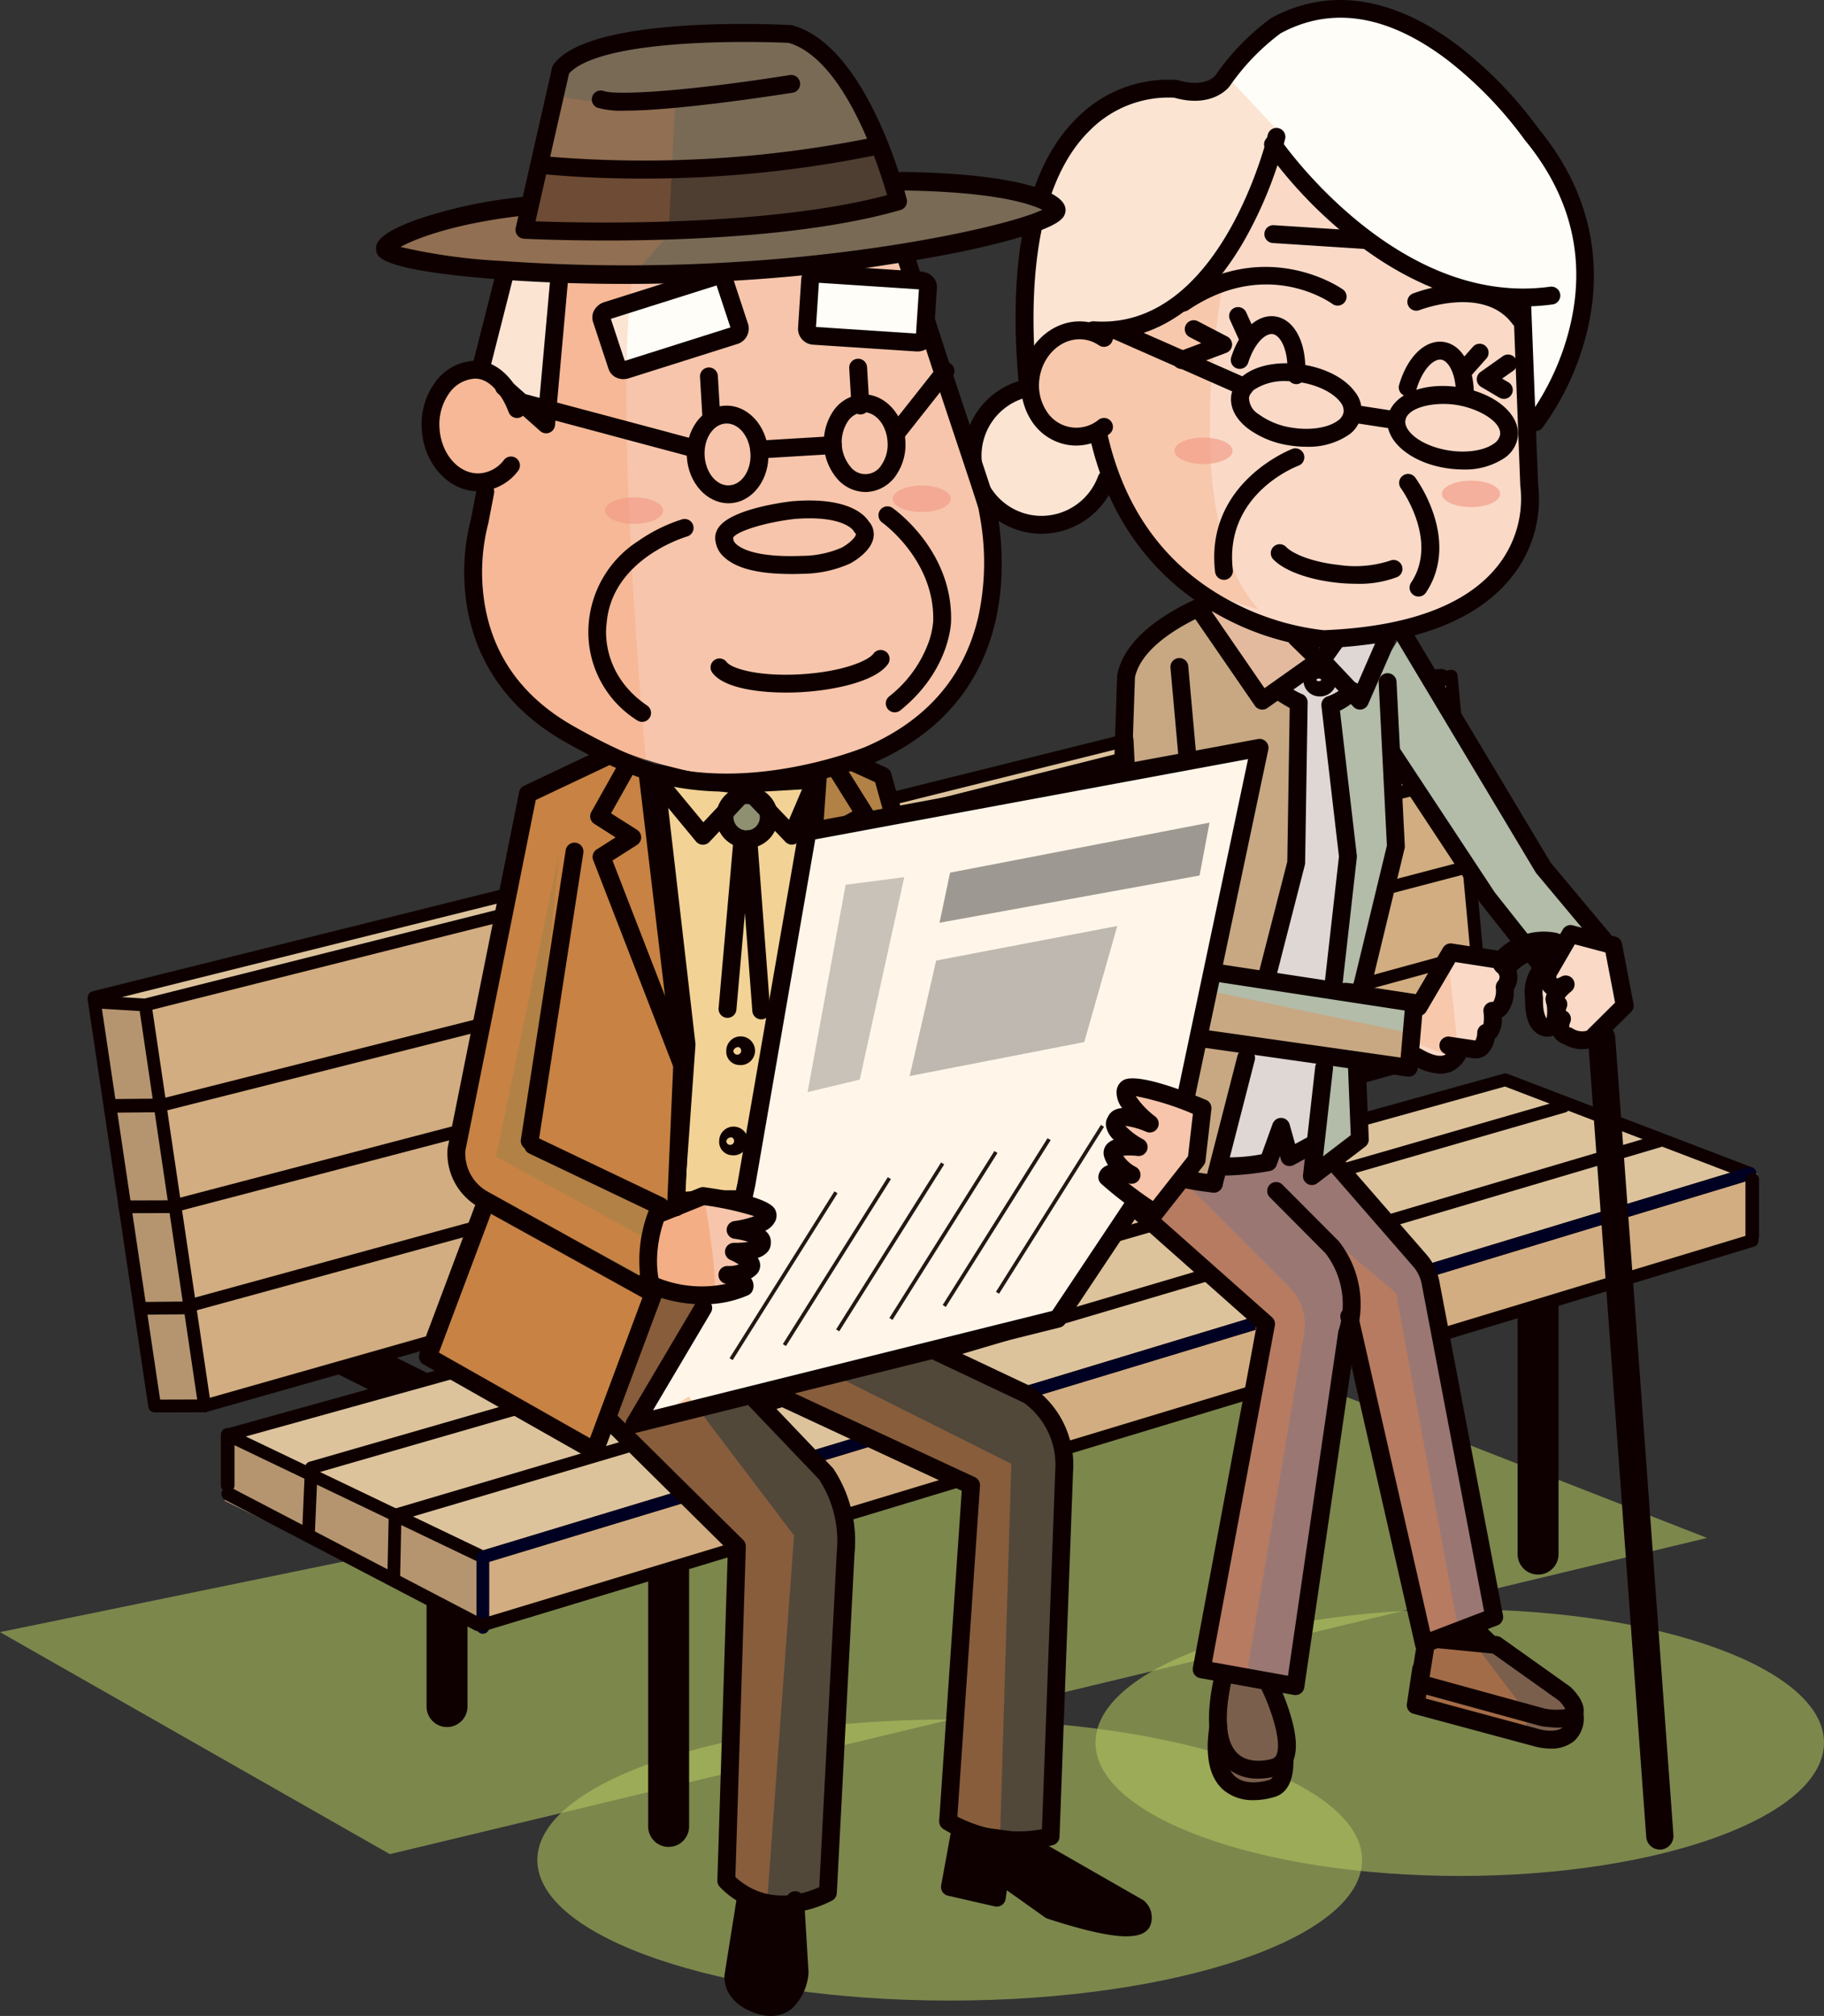
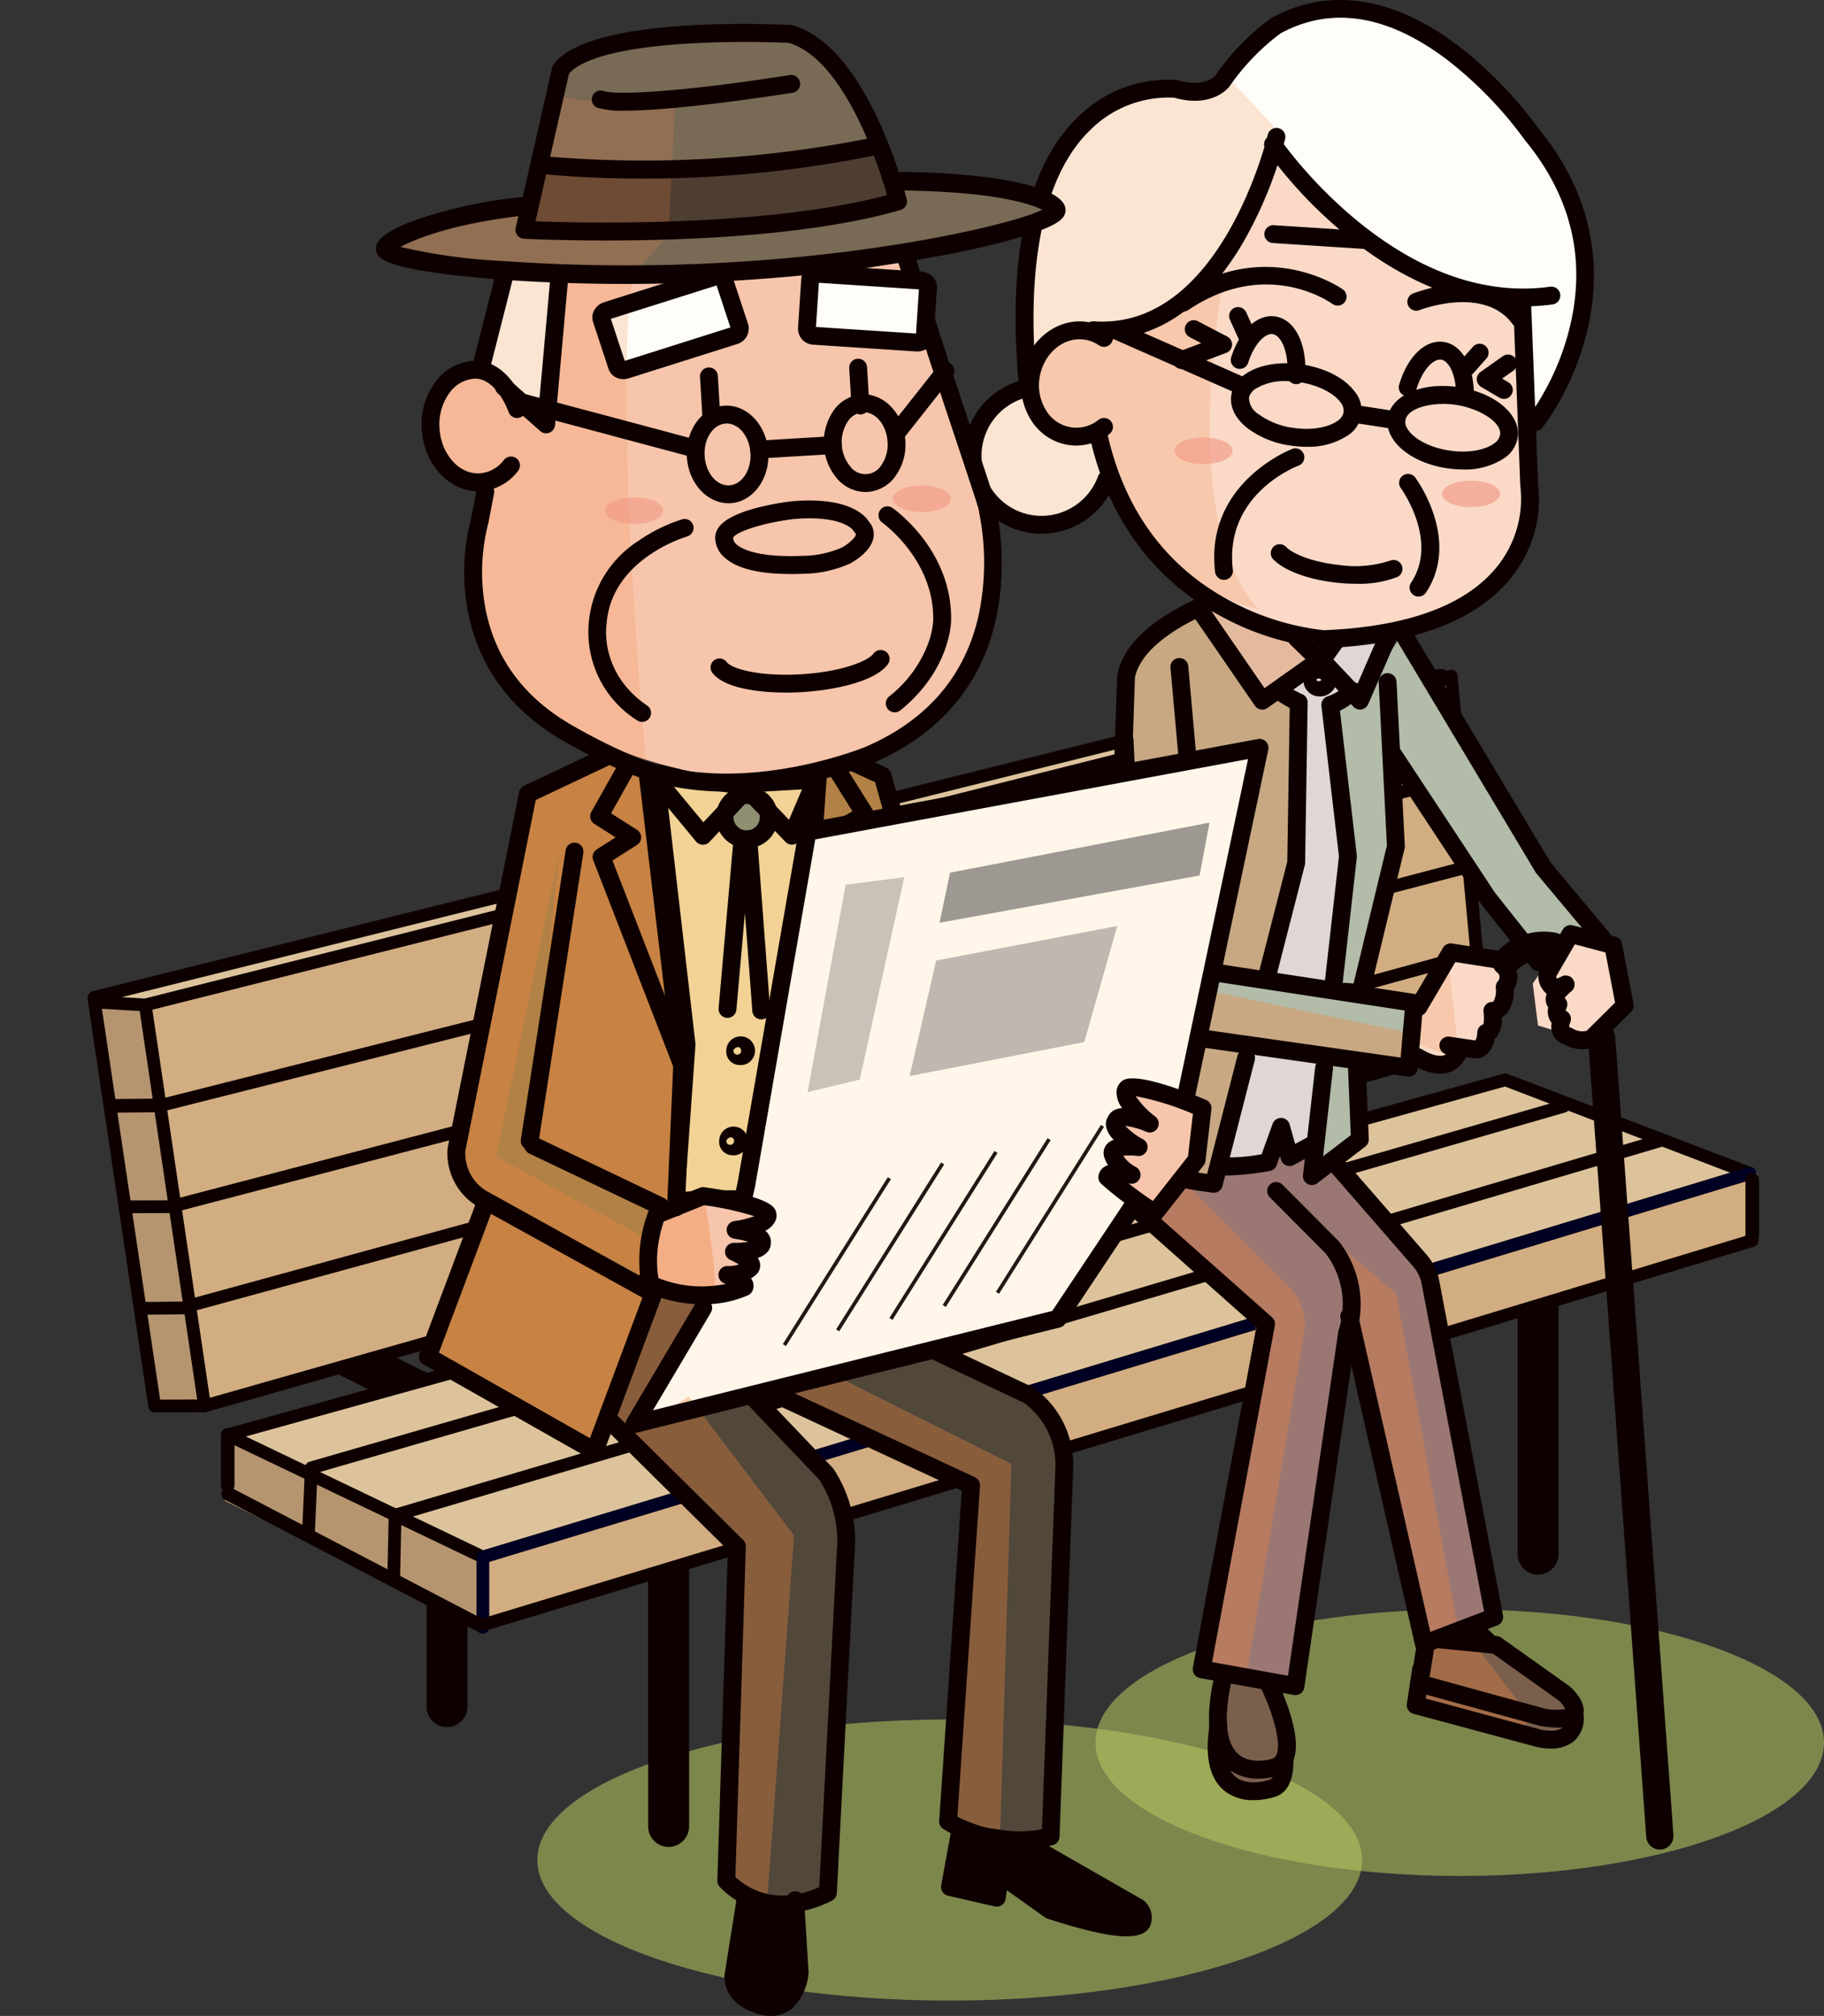
<svg xmlns="http://www.w3.org/2000/svg" id="グループ_1986" data-name="グループ 1986" width="237" height="261.83" viewBox="0 0 237 261.83">
  <rect x="0" y="0" width="237" height="261.83" fill="#333333" stroke="none" />
  <defs>
    <clipPath id="clip-path">
      <rect id="長方形_1189" data-name="長方形 1189" width="237" height="261.83" fill="none" />
    </clipPath>
    <clipPath id="clip-path-3">
      <rect id="長方形_1163" data-name="長方形 1163" width="94.66" height="34.625" fill="none" />
    </clipPath>
    <clipPath id="clip-path-4">
      <rect id="長方形_1164" data-name="長方形 1164" width="107.165" height="36.511" fill="none" />
    </clipPath>
    <clipPath id="clip-path-5">
      <rect id="長方形_1165" data-name="長方形 1165" width="221.807" height="62.913" fill="none" />
    </clipPath>
    <clipPath id="clip-path-6">
      <rect id="長方形_1166" data-name="長方形 1166" width="39.751" height="68.592" fill="none" />
    </clipPath>
    <clipPath id="clip-path-7">
      <rect id="長方形_1167" data-name="長方形 1167" width="37.259" height="62.039" fill="none" />
    </clipPath>
    <clipPath id="clip-path-8">
      <rect id="長方形_1168" data-name="長方形 1168" width="23.578" height="28.544" fill="none" />
    </clipPath>
    <clipPath id="clip-path-9">
      <rect id="長方形_1169" data-name="長方形 1169" width="29.203" height="69.32" fill="none" />
    </clipPath>
    <clipPath id="clip-path-10">
      <rect id="長方形_1170" data-name="長方形 1170" width="26.198" height="65.657" fill="none" />
    </clipPath>
    <clipPath id="clip-path-11">
      <rect id="長方形_1171" data-name="長方形 1171" width="5.24" height="13.301" fill="none" />
    </clipPath>
    <clipPath id="clip-path-12">
      <rect id="長方形_1172" data-name="長方形 1172" width="7.558" height="3.44" fill="none" />
    </clipPath>
    <clipPath id="clip-path-14">
      <rect id="長方形_1174" data-name="長方形 1174" width="36.668" height="87.087" fill="none" />
    </clipPath>
    <clipPath id="clip-path-15">
      <rect id="長方形_1175" data-name="長方形 1175" width="24.451" height="78.641" fill="none" />
    </clipPath>
    <clipPath id="clip-path-16">
      <rect id="長方形_1176" data-name="長方形 1176" width="30.273" height="59.709" fill="none" />
    </clipPath>
    <clipPath id="clip-path-17">
      <rect id="長方形_1177" data-name="長方形 1177" width="30.273" height="67.572" fill="none" />
    </clipPath>
    <clipPath id="clip-path-18">
      <rect id="長方形_1178" data-name="長方形 1178" width="28.817" height="31.456" fill="none" />
    </clipPath>
    <clipPath id="clip-path-19">
      <rect id="長方形_1179" data-name="長方形 1179" width="8.92" height="12.543" fill="none" />
    </clipPath>
  </defs>
  <g id="グループ_1984" data-name="グループ 1984" transform="translate(0)" clip-path="url(#clip-path)">
    <g id="グループ_1983" data-name="グループ 1983">
      <g id="グループ_1982" data-name="グループ 1982" clip-path="url(#clip-path)">
        <g id="グループ_1927" data-name="グループ 1927" transform="translate(142.34 209.023)" opacity="0.58" style="mix-blend-mode: multiply;isolation: isolate">
          <g id="グループ_1926" data-name="グループ 1926" transform="translate(0)">
            <g id="グループ_1925" data-name="グループ 1925" clip-path="url(#clip-path-3)">
              <path id="パス_2568" data-name="パス 2568" d="M0,647.44C0,657,21.19,664.752,47.33,664.752S94.659,657,94.659,647.44s-21.19-17.313-47.33-17.313S0,637.878,0,647.44" transform="translate(0 -630.127)" fill="#b1c45f" />
            </g>
          </g>
        </g>
        <g id="グループ_1930" data-name="グループ 1930" transform="translate(69.819 223.325)" opacity="0.58" style="mix-blend-mode: multiply;isolation: isolate">
          <g id="グループ_1929" data-name="グループ 1929">
            <g id="グループ_1928" data-name="グループ 1928" clip-path="url(#clip-path-4)">
              <path id="パス_2569" data-name="パス 2569" d="M181.035,691.5c0,10.082,23.99,18.255,53.583,18.255S288.2,701.583,288.2,691.5s-23.99-18.256-53.582-18.256-53.583,8.173-53.583,18.256" transform="translate(-181.035 -673.245)" fill="#b1c45f" />
            </g>
          </g>
        </g>
        <g id="グループ_1933" data-name="グループ 1933" transform="translate(0 177.902)" opacity="0.58" style="mix-blend-mode: multiply;isolation: isolate">
          <g id="グループ_1932" data-name="グループ 1932">
            <g id="グループ_1931" data-name="グループ 1931" clip-path="url(#clip-path-5)">
-               <path id="パス_2570" data-name="パス 2570" d="M267.637,558.155,211.748,536.31,45.83,570.388l50.649,28.835Z" transform="translate(-45.83 -536.31)" fill="#b1c45f" />
-             </g>
+               </g>
          </g>
        </g>
        <path id="パス_2571" data-name="パス 2571" d="M534.333,589.059a2.659,2.659,0,0,0,2.658-2.66V548.462a2.658,2.658,0,1,0-5.316,0V586.4a2.659,2.659,0,0,0,2.658,2.66" transform="translate(-476.249 -364.752)" fill="#0e0000" />
        <path id="パス_2572" data-name="パス 2572" d="M490.588,587.928a2.659,2.659,0,0,0,2.658-2.66v-41.88L448.658,521.1a2.659,2.659,0,0,0-2.376,4.758l41.648,20.823v38.591a2.659,2.659,0,0,0,2.658,2.66" transform="translate(-403.708 -348.053)" fill="#0e0000" />
        <path id="パス_2573" data-name="パス 2573" d="M207.75,486.649a2.659,2.659,0,0,0,2.658-2.66V443.225a2.658,2.658,0,1,0-5.316,0V483.99a2.659,2.659,0,0,0,2.658,2.66" transform="translate(-41.399 -294.423)" fill="#0e0000" />
        <path id="パス_2574" data-name="パス 2574" d="M154.073,487.133a2.659,2.659,0,0,0,2.658-2.66V443.232l-49.015-20.12a2.659,2.659,0,0,0-2.018,4.921L151.414,446.8v37.675a2.659,2.659,0,0,0,2.658,2.66" transform="translate(45.776 -282.625)" fill="#0e0000" />
        <path id="パス_2575" data-name="パス 2575" d="M152.384,307.371l169.369-42.638-12.071.81L146.092,306.308Z" transform="translate(-133.185 -176.917)" fill="#ddc39c" />
        <path id="パス_2576" data-name="パス 2576" d="M527.576,570.646l32.893,16.019v-8.447L527.576,562.2Z" transform="translate(-498.368 -375.709)" fill="#b59570" />
        <path id="パス_2577" data-name="パス 2577" d="M644.043,445.431l5.957-.625-6.848-51.535-6.819.087Z" transform="translate(-623.953 -262.817)" fill="#b59570" />
        <path id="パス_2578" data-name="パス 2578" d="M142.9,358.746l165.627-46.893-3.647-47.121L135.09,307.145Z" transform="translate(-116.311 -176.917)" fill="#d2ad81" />
        <path id="パス_2579" data-name="パス 2579" d="M26.212,518.3l165.918-50.1v-8.738l-165.918,50.1Z" transform="translate(36.18 -307.055)" fill="#d2ad81" />
        <path id="パス_2580" data-name="パス 2580" d="M229.719,434.236l-29.981-12.524-166.5,46.019,32.893,16.6Z" transform="translate(-3.737 -281.823)" fill="#ddc39c" />
        <path id="パス_2581" data-name="パス 2581" d="M651.173,431.979h.009l5.786-.057a.887.887,0,0,0-.008-1.773h-.009l-5.786.057a.887.887,0,0,0,.008,1.773" transform="translate(-636.425 -287.462)" fill="#0e0000" />
        <path id="パス_2582" data-name="パス 2582" d="M60.512,483.937a.823.823,0,0,0,.24-.035l164.637-49.833a.829.829,0,0,0,.056-1.568l-31.789-12.154a.824.824,0,0,0-.518-.025l-166,46.116A.83.83,0,0,0,27,467.985l33.156,15.871a.827.827,0,0,0,.358.081m162.076-50.753L60.579,482.221,29.708,467.444l163.61-45.451Z" transform="translate(2.229 -280.875)" fill="#0e0000" />
        <path id="パス_2583" data-name="パス 2583" d="M100.353,487.34a.829.829,0,0,0,.827-.793l.325-7.481,162.152-46.8a.829.829,0,0,0-.459-1.594L100.474,477.637a.829.829,0,0,0-.6.761l-.351,8.078a.829.829,0,0,0,.792.864h.036" transform="translate(-60.251 -287.79)" fill="#0e0000" />
        <path id="パス_2584" data-name="パス 2584" d="M63.037,502.581a.829.829,0,0,0,.828-.811l.162-7.472,163.635-48.424a.829.829,0,0,0-.47-1.591l-164.215,48.6a.829.829,0,0,0-.593.777l-.175,8.077a.829.829,0,0,0,.81.847h.019" transform="translate(-11.878 -296.885)" fill="#0e0000" />
        <path id="パス_2585" data-name="パス 2585" d="M27.355,517.554a.829.829,0,0,0,.829-.829v-8.516l164.048-49.654a.829.829,0,0,0-.48-1.587L27.115,506.8a.829.829,0,0,0-.589.794v9.131a.829.829,0,0,0,.829.829" transform="translate(35.385 -305.361)" fill="#002" />
        <path id="パス_2586" data-name="パス 2586" d="M558.258,600.906a.887.887,0,0,0,.41-1.672L526.2,582.283a.887.887,0,0,0-.82,1.572l32.469,16.951a.88.88,0,0,0,.409.1" transform="translate(-496.157 -389.063)" fill="#0e0000" />
        <path id="パス_2587" data-name="パス 2587" d="M623.876,567.479a.887.887,0,0,0,.886-.887v-6.564a.886.886,0,1,0-1.772,0v6.564a.886.886,0,0,0,.886.887" transform="translate(-594.292 -373.666)" fill="#0e0000" />
        <path id="パス_2588" data-name="パス 2588" d="M26.33,468.345a.887.887,0,0,0,.886-.887v-7.366a.886.886,0,1,0-1.772,0v7.366a.887.887,0,0,0,.886.887" transform="translate(201.349 -306.88)" fill="#0e0000" />
        <path id="パス_2589" data-name="パス 2589" d="M138.913,358.67a.82.82,0,0,0,.226-.031l166.367-47.265a.83.83,0,0,0,.6-.874l-4.382-47.514a.829.829,0,0,0-1.027-.728L131,304.964a.829.829,0,0,0-.618.926l7.71,52.073a.828.828,0,0,0,.82.708m165.479-48.7-164.8,46.819-7.462-50.4L300.162,264.1Z" transform="translate(-112.33 -175.246)" fill="#0e0000" />
        <path id="パス_2590" data-name="パス 2590" d="M143.076,346.439a.825.825,0,0,0,.2-.026l167.842-42.349a.829.829,0,0,0-.405-1.608L142.874,344.805a.83.83,0,0,0,.2,1.634" transform="translate(-121.904 -202.11)" fill="#0e0000" />
        <path id="パス_2591" data-name="パス 2591" d="M140.441,382.878a.839.839,0,0,0,.21-.027L307.36,339.185a.829.829,0,0,0-.42-1.6L140.232,381.246a.83.83,0,0,0,.209,1.632" transform="translate(-117.263 -225.582)" fill="#0e0000" />
        <path id="パス_2592" data-name="パス 2592" d="M134.164,418.119a.823.823,0,0,0,.219-.03L301.827,372.25a.829.829,0,0,0-.438-1.6L133.946,416.49a.829.829,0,0,0,.218,1.629" transform="translate(-109.64 -247.68)" fill="#0e0000" />
        <path id="パス_2593" data-name="パス 2593" d="M147.675,265.012c.028,0,.056,0,.085,0l10.723-.77a1.161,1.161,0,0,0-.166-2.316l-10.723.77a1.161,1.161,0,0,0,.082,2.319" transform="translate(28.868 -175.037)" fill="#0e0000" />
        <path id="パス_2594" data-name="パス 2594" d="M640.908,443.36h0l6.493-.019a.829.829,0,0,0,0-1.659h0l-5.777.017-7.758-52.061a.829.829,0,1,0-1.639.245l7.864,52.77a.829.829,0,0,0,.82.707" transform="translate(-620.818 -259.917)" fill="#0e0000" />
        <path id="パス_2595" data-name="パス 2595" d="M638.584,511.31h.009l6.493-.066a.829.829,0,0,0-.008-1.659h-.009l-6.493.066a.829.829,0,0,0,.008,1.659" transform="translate(-620.332 -340.549)" fill="#0e0000" />
        <path id="パス_2596" data-name="パス 2596" d="M644.644,471.645h0l6.494-.019a.829.829,0,0,0,0-1.659h0l-6.493.019a.829.829,0,0,0,0,1.659" transform="translate(-628.4 -314.073)" fill="#0e0000" />
        <path id="パス_2597" data-name="パス 2597" d="M662.944,391.854a.829.829,0,0,0,.049-1.657l-6.36-.384a.829.829,0,0,0-.1,1.655l6.36.384.05,0" transform="translate(-644.163 -260.505)" fill="#0e0000" />
        <path id="パス_2598" data-name="パス 2598" d="M180.833,307.259a.823.823,0,0,0,.2-.025l164.272-40.927a.829.829,0,0,0-.4-1.609L180.633,305.625a.83.83,0,0,0,.2,1.634" transform="translate(-168.608 -176.877)" fill="#0e0000" />
        <path id="パス_2599" data-name="パス 2599" d="M26.494,534.715a.829.829,0,0,0,.24-.036l164.637-49.833a.829.829,0,0,0-.48-1.587L26.254,533.091a.83.83,0,0,0,.24,1.623" transform="translate(36.532 -322.931)" fill="#0e0000" />
        <path id="パス_2600" data-name="パス 2600" d="M179.363,78.6l1.165,23.883s.873,18.932-26.2,19.223c0,0-24.742-2.039-29.4-25.631,0,0-9.315.291-9.024-8.446,0,0,1.165-6.991,8.151-5.826l2.037.291s19.212-5.825,21.54-23.592c0,0,13.1,18.058,31.728,20.1" transform="translate(18.046 -39.095)" fill="#fad9c7" />
        <path id="パス_2601" data-name="パス 2601" d="M126.926,23.062s10.77,17.767,31.437,19.223l2.329,15.728a32.021,32.021,0,0,0,4.948-28.544S154.288,3.548,131,5.586c0,0-9.024,3.787-11.643,9.029l-1.164,1.457-3.784-.582s-25.615.874-19.212,36.7c0,0-.291-6.991,6.695-5.534h3.493s16.3-1.165,21.54-23.592" transform="translate(38.755 -3.657)" fill="#fffdf7" />
        <path id="パス_2602" data-name="パス 2602" d="M295.662,157.184l-.11-.361a5.66,5.66,0,0,1-3.711.659,6.364,6.364,0,0,1-5.077-6.148l-.832.031a8.977,8.977,0,1,0,10.75,11.738l.6-.236a40.483,40.483,0,0,1-1.679-5.669Z" transform="translate(-152.87 -101.135)" fill="#fffdf7" />
        <path id="パス_2603" data-name="パス 2603" d="M190.4,249.862l2.911,1.165.582,18.932-4.657,16.893,18.338,3.787-1.164,7.573-19.5-2.621-4.949,18.058s-14.845-3.2-18.629-7.864l6.695-20.971,1.747-15.437L170.6,247.533s3.784-5.826,9.315-8.156l8.441,11.65Z" transform="translate(-24.714 -159.972)" fill="#b2bca8" />
        <path id="パス_2604" data-name="パス 2604" d="M88.385,256.609l-2.329,1.748,2.037,18.932-1.746,16.6,2.911.291,5.239-16.6V264.764l11.352,17.185,7.568,9.9,3.784-4.66,4.657,1.165-8.733-10.485L95.371,249.036,90.422,256.9Z" transform="translate(86.611 -166.427)" fill="#b2bca8" />
        <path id="パス_2605" data-name="パス 2605" d="M182.928,414.986l-1.165,14.563,5.822-3.786-1.165-10.194Z" transform="translate(-10.843 -277.329)" fill="#b2bca8" />
        <path id="パス_2606" data-name="パス 2606" d="M196.848,241.99l-2.911,7.281-.873-1.165-3.493,1.457,3.2,20.1-2.911,16.6-8.441-.583,4.657-14.563-.582-21.262-2.62-2.33-2.329,2.33L172.106,238.2l1.747-.582,10.188,3.2,6.4.583Z" transform="translate(-16.903 -158.798)" fill="#ded7d3" />
        <path id="パス_2607" data-name="パス 2607" d="M209.785,410.879l-1.165,10.777-3.2,1.748-1.746-4.078-1.455,4.951-6.4.582,4.075-16.019Z" transform="translate(-37.699 -273.222)" fill="#ded7d3" />
        <path id="パス_2608" data-name="パス 2608" d="M163.439,445.692,174.5,458.8l8.733,45.437-8.151,2.622L164.312,468.7l-6.986,44.271-11.934-1.747,7.568-45.437-21.54-20.679-.582-3.2,9.315,4.66,6.695,1.456.873-2.039,6.4-.582,1.455-4.952,1.747,4.078,3.2-1.747-.873,4.951Z" transform="translate(10.393 -294.346)" fill="#9a7773" />
        <path id="パス_2609" data-name="パス 2609" d="M216.863,656.736l2.911,6.99s.873,8.738-5.821,6.99c0,0-4.075,0-3.2-6.99v-8.156Z" transform="translate(-52.637 -438.108)" fill="#7b5f4d" />
        <path id="パス_2610" data-name="パス 2610" d="M101.342,645.035h6.986l9.315,6.7s2.911,2.33-.582,4.369l-.291,1.165-18.338-4.952,1.746-7.281" transform="translate(85.589 -431.067)" fill="#7b5f4d" />
        <path id="パス_2611" data-name="パス 2611" d="M88.538,367.66l-5.725-1.845-4.366,6.408.679,5.437,3.2.971,2.814,1.262,5.142-4.854Z" transform="translate(120.709 -244.469)" fill="#fad9c7" />
        <path id="パス_2612" data-name="パス 2612" d="M137.793,375.074l-.194,4.175-3.4,6.116-2.62.777s.776,1.748-.679,1.748-5.628-.68-5.628-1.068.388-5.534.388-5.534l4.755-8.156,6.5.874Z" transform="translate(57.677 -249.358)" fill="#fad9c7" />
        <g id="グループ_1936" data-name="グループ 1936" transform="translate(126.367 10.522)" opacity="0.2" style="mix-blend-mode: multiply;isolation: isolate">
          <g id="グループ_1935" data-name="グループ 1935">
            <g id="グループ_1934" data-name="グループ 1934" clip-path="url(#clip-path-6)">
              <path id="パス_2613" data-name="パス 2613" d="M247.452,31.719l6.113,6.554-6.549,16.165s-7.423,33.2,3.929,45.874a28.344,28.344,0,0,1-19.687-17.144s-8.694,11.465-15.244,2.727c0,0-6.986-6.99,3.93-13.107l.565-1.358s-4.058-32.72,12.971-37.962l9.606-.437Z" transform="translate(-213.813 -31.719)" fill="#ef8340" />
            </g>
          </g>
        </g>
        <g id="グループ_1939" data-name="グループ 1939" transform="translate(145.888 77.657)" opacity="0.35" style="mix-blend-mode: multiply;isolation: isolate">
          <g id="グループ_1938" data-name="グループ 1938">
            <g id="グループ_1937" data-name="グループ 1937" clip-path="url(#clip-path-7)">
              <path id="パス_2614" data-name="パス 2614" d="M182.531,237.021l4.075,4.66-6.113,5.243,4.657.582-1.164,20.1-2.911,15.728-7.568-.582-3.784-39.32L170.6,284.5l29.109,6.117-1.456,5.534s-27.974-6.4-28.235-5.825-6.112-.582-6.4-8.738l-1.165-37.573s1.747-5.825,9.315-8.156l2.037-1.747Z" transform="translate(-162.446 -234.109)" fill="#ef8340" />
            </g>
          </g>
        </g>
        <g id="グループ_1942" data-name="グループ 1942" transform="translate(138.611 125.133)" opacity="0.35" style="mix-blend-mode: multiply;isolation: isolate">
          <g id="グループ_1941" data-name="グループ 1941" transform="translate(0)">
            <g id="グループ_1940" data-name="グループ 1940" clip-path="url(#clip-path-8)">
              <path id="パス_2615" data-name="パス 2615" d="M249.244,387.716,244.3,405.774s-16.883-1.747-18.629-7.864l6.695-19.514,1.747-1.165,1.455,5.242,4.949,3.5Z" transform="translate(-225.666 -377.231)" fill="#ef8340" />
            </g>
          </g>
        </g>
        <g id="グループ_1945" data-name="グループ 1945" transform="translate(140.357 148.725)" opacity="0.35" style="mix-blend-mode: multiply;isolation: isolate">
          <g id="グループ_1944" data-name="グループ 1944" transform="translate(0)">
            <g id="グループ_1943" data-name="グループ 1943" clip-path="url(#clip-path-9)">
              <path id="パス_2616" data-name="パス 2616" d="M203.429,448.352l4.075,4.369,18.92,18.349-7.568,45.437,6.113,1.165,7.568-44.9a6.787,6.787,0,0,0-1.891-5.926l-13.828-13.836Z" transform="translate(-203.429 -448.352)" fill="#ef8340" />
            </g>
          </g>
        </g>
        <g id="グループ_1948" data-name="グループ 1948" transform="translate(172.376 160.376)" opacity="0.35" style="mix-blend-mode: multiply;isolation: isolate">
          <g id="グループ_1947" data-name="グループ 1947" transform="translate(0)">
            <g id="グループ_1946" data-name="グループ 1946" clip-path="url(#clip-path-10)">
              <path id="パス_2617" data-name="パス 2617" d="M115.911,483.474l9.024,7.573,7.859,42.524,9.315,12.233s-.873,4.077-.873,3.2-13.681-4.66-13.681-4.66l.873-10.194-8.732-39.9L119.4,489.3Z" transform="translate(-115.911 -483.474)" fill="#ef8340" />
            </g>
          </g>
        </g>
        <g id="グループ_1951" data-name="グループ 1951" transform="translate(184.02 123.774)" opacity="0.2" style="mix-blend-mode: multiply;isolation: isolate">
          <g id="グループ_1950" data-name="グループ 1950">
            <g id="グループ_1949" data-name="グループ 1949" clip-path="url(#clip-path-11)">
              <path id="パス_2618" data-name="パス 2618" d="M148.083,373.132l1.164,10.68-1.164,2.622-3.784-1.456-.291-4.66Z" transform="translate(-144.008 -373.133)" fill="#ef8340" />
            </g>
          </g>
        </g>
        <g id="グループ_1954" data-name="グループ 1954" transform="translate(152.602 56.828)" opacity="0.65">
          <g id="グループ_1953" data-name="グループ 1953" transform="translate(0)">
            <g id="グループ_1952" data-name="グループ 1952" clip-path="url(#clip-path-12)">
              <path id="パス_2619" data-name="パス 2619" d="M231.785,173.036c0,.95,1.692,1.72,3.779,1.72s3.779-.77,3.779-1.72-1.692-1.72-3.779-1.72-3.779.77-3.779,1.72" transform="translate(-231.785 -171.316)" fill="#f19a86" />
            </g>
          </g>
        </g>
        <g id="グループ_1957" data-name="グループ 1957" transform="translate(187.358 62.425)" opacity="0.65">
          <g id="グループ_1956" data-name="グループ 1956" transform="translate(0)">
            <g id="グループ_1955" data-name="グループ 1955" clip-path="url(#clip-path-12)">
              <path id="パス_2620" data-name="パス 2620" d="M126.945,189.91c0,.95,1.692,1.72,3.779,1.72s3.779-.77,3.779-1.72-1.692-1.72-3.779-1.72-3.779.77-3.779,1.72" transform="translate(-126.945 -188.19)" fill="#f19a86" />
            </g>
          </g>
        </g>
        <path id="パス_2621" data-name="パス 2621" d="M239.879,233.047l-.769,1.444c.643-.29,1.255-.557,1.812-.777-.353-.212-.7-.432-1.044-.667" transform="translate(-83.191 -155.742)" fill="#fff" />
        <path id="パス_2622" data-name="パス 2622" d="M207.724,147.378l6.442-2.026c-2.911-.22-5.438.6-6.442,2.026" transform="translate(-46.03 -97.113)" fill="#fff" />
        <path id="パス_2623" data-name="パス 2623" d="M206.871,145.021l-.424.133a2.573,2.573,0,0,1,.416.039,1.434,1.434,0,0,0,.007-.173" transform="translate(-38.311 -96.915)" fill="#fff" />
        <path id="パス_2624" data-name="パス 2624" d="M105.007,390.657a.578.578,0,0,0,.071.361c-.039-.22-.071-.361-.071-.361" transform="translate(97.113 -261.07)" fill="#fff" />
        <path id="パス_2625" data-name="パス 2625" d="M213.435,667.067a8.458,8.458,0,0,0,2.185-.283A3.206,3.206,0,0,0,217.849,665c.7-1.471.569-3.654-.4-6.676a31.9,31.9,0,0,0-1.536-3.853,1.16,1.16,0,1,0-2.083,1.023c1.259,2.57,2.69,6.908,1.927,8.507a.9.9,0,0,1-.685.53c-.027.006-.053.013-.079.021s-2.674.765-4.27-.744-1.841-4.927-.69-9.871a1.16,1.16,0,1,0-2.26-.527c-1.372,5.891-.91,9.963,1.372,12.1a6.151,6.151,0,0,0,4.291,1.558" transform="translate(-49.914 -436.062)" fill="#0e0000" />
        <path id="パス_2626" data-name="パス 2626" d="M213.915,683.2a9.182,9.182,0,0,0,2.58-.378c1.214-.3,2.627-1.371,2.592-4.763a1.161,1.161,0,0,0-1.16-1.149h-.013a1.161,1.161,0,0,0-1.148,1.173c.009.856-.089,2.317-.84,2.488-.037.009-.074.019-.11.031s-2.72.868-4.279-.46c-1.184-1.009-1.548-3.2-1.054-6.335a1.16,1.16,0,1,0-2.292-.362c-.637,4.042-.014,6.894,1.854,8.475a5.886,5.886,0,0,0,3.869,1.28" transform="translate(-51.026 -449.396)" fill="#0e0000" />
        <path id="パス_2627" data-name="パス 2627" d="M113.368,651.043c1.371,0,2.6-.3,3.109-1.355.767-1.6-.96-3.392-1.508-3.9a1.183,1.183,0,0,0-.12-.1l-8.892-6.321a1.159,1.159,0,0,0-.56-.209l-7.2-.7a1.157,1.157,0,0,0-1.242.889,1.16,1.16,0,0,0-1.947.657l-.819,5.133a1.161,1.161,0,0,0,.839,1.3l16,4.39a1.059,1.059,0,0,0,.14.03,15.572,15.572,0,0,0,2.195.188m.914-2.408a7.6,7.6,0,0,1-2.705-.067l-14.926-4.1.641-4.02a1.156,1.156,0,0,0,.686.313l6.888.673,8.571,6.093a4.694,4.694,0,0,1,.846,1.1" transform="translate(89.108 -426.665)" fill="#0e0000" />
        <path id="パス_2628" data-name="パス 2628" d="M130.67,638.292a1.161,1.161,0,0,0,.8-2l-2.106-2.02a1.161,1.161,0,1,0-1.605,1.677l2.105,2.019a1.158,1.158,0,0,0,.8.323" transform="translate(62.934 -423.66)" fill="#0e0000" />
        <path id="パス_2629" data-name="パス 2629" d="M112.915,661.557a4.649,4.649,0,0,0,3.051-.968,3.992,3.992,0,0,0,1.209-3.651,1.16,1.16,0,1,0-2.31.227,1.875,1.875,0,0,1-.406,1.658c-.712.613-2.3.391-2.8.265L96.7,655.059l.547-3.628a1.16,1.16,0,1,0-2.295-.347l-.7,4.653a1.161,1.161,0,0,0,.846,1.294l15.97,4.3a7.849,7.849,0,0,0,1.847.223" transform="translate(88.551 -434.449)" fill="#0e0000" />
        <path id="パス_2630" data-name="パス 2630" d="M203.537,306.788a1.161,1.161,0,0,0,1.123-.872l3.8-14.808a1.166,1.166,0,0,0,.037-.271L208.827,270a1.162,1.162,0,0,0-.8-1.122,12.556,12.556,0,0,1-2.062-1.2,1.161,1.161,0,0,0-1.277,1.938c.805.532,1.391.875,1.807,1.1l-.314,19.95-3.769,14.675a1.162,1.162,0,0,0,1.125,1.45" transform="translate(-38.918 -178.757)" fill="#0e0000" />
        <path id="パス_2631" data-name="パス 2631" d="M224.161,429.385a1.161,1.161,0,0,0,1.123-.872l4.194-16.33a1.16,1.16,0,1,0-2.247-.578l-4.194,16.331a1.162,1.162,0,0,0,1.125,1.45" transform="translate(-66.442 -274.486)" fill="#0e0000" />
        <path id="パス_2632" data-name="パス 2632" d="M179.564,430.372a1.16,1.16,0,0,0,.7-.238l6.234-4.759a1.161,1.161,0,0,0,.456-.97l-.39-9.609a1.16,1.16,0,0,0-1.158-1.114h-.048a1.161,1.161,0,0,0-1.112,1.207l.365,9.006-3.592,2.742,1.281-11.361a1.16,1.16,0,1,0-2.306-.26l-1.586,14.064a1.16,1.16,0,0,0,1.153,1.291" transform="translate(-9.102 -276.457)" fill="#0e0000" />
        <path id="パス_2633" data-name="パス 2633" d="M182.84,307.755a1.161,1.161,0,0,0,1.152-1.031l1.913-16.966a1.158,1.158,0,0,0,0-.265l-2.192-18.8a8.564,8.564,0,0,0,2.466-1.793,1.161,1.161,0,0,0-1.668-1.614,5.766,5.766,0,0,1-2.346,1.526,1.172,1.172,0,0,0-.861,1.258l2.28,19.558-1.9,16.833a1.161,1.161,0,0,0,1.023,1.284,1.177,1.177,0,0,0,.131.007" transform="translate(-9.608 -178.389)" fill="#0e0000" />
        <path id="パス_2634" data-name="パス 2634" d="M173.29,255.989a1.16,1.16,0,0,0,1.064-.7l3.712-8.524a1.161,1.161,0,1,0-2.128-.928l-3.01,6.913-3.088-3.277,1.376-1.93a1.16,1.16,0,1,0-1.889-1.349L167.4,248.9a1.161,1.161,0,0,0,.1,1.471l4.949,5.25a1.161,1.161,0,0,0,.844.365" transform="translate(3.414 -163.825)" fill="#0e0000" />
        <path id="パス_2635" data-name="パス 2635" d="M203.721,248.971a1.159,1.159,0,0,0,.67-.213l7.416-5.25a1.162,1.162,0,0,0,.139-1.78l-2.962-2.884a1.161,1.161,0,1,0-1.619,1.664l1.962,1.911-5.317,3.765-7.6-11.04a1.161,1.161,0,1,0-1.912,1.317l8.263,12.008a1.159,1.159,0,0,0,.956.5" transform="translate(-39.708 -156.807)" fill="#0e0000" />
        <path id="パス_2636" data-name="パス 2636" d="M210.56,515.312a1.16,1.16,0,0,0,1.148-.993l6.691-45.731a13.231,13.231,0,0,0-2.161-12.157,1.183,1.183,0,0,0-.088-.1l-7.3-7.329a1.161,1.161,0,0,0-1.644,1.639l7.248,7.281a10.889,10.889,0,0,1,1.722,9.982,1.2,1.2,0,0,0-.06.237L209.586,512.8l-9.861-1.77,8.156-43.707a1.161,1.161,0,0,0-.371-1.082l-22.026-19.526a5.3,5.3,0,0,1-1.548-3.889,1.16,1.16,0,1,0-2.321,0,7.633,7.633,0,0,0,2.35,5.645l21.514,19.072L197.23,511.75a1.161,1.161,0,0,0,.936,1.356l12.19,2.188a1.192,1.192,0,0,0,.2.018" transform="translate(-42.234 -295.155)" fill="#0e0000" />
        <path id="パス_2637" data-name="パス 2637" d="M138.412,516.776a1.157,1.157,0,0,0,.415-.077l9.142-3.5a1.161,1.161,0,0,0,.725-1.3l-8.28-43.445a7.277,7.277,0,0,0-1.659-3.413l-10.967-12.593a1.161,1.161,0,1,0-1.749,1.526l10.967,12.592a4.948,4.948,0,0,1,1.128,2.322l8.1,42.491-6.987,2.675-9.4-41.248a1.16,1.16,0,1,0-2.262.516l9.7,42.552a1.16,1.16,0,0,0,1.131.9" transform="translate(46.596 -302.097)" fill="#0e0000" />
        <path id="パス_2638" data-name="パス 2638" d="M110.155,286.916a1.161,1.161,0,0,0,.889-1.906l-7.7-9.2L85.289,245.661a1.16,1.16,0,1,0-1.99,1.193l18.1,30.225a1.131,1.131,0,0,0,.105.149l7.757,9.272a1.159,1.159,0,0,0,.89.416" transform="translate(98.125 -163.794)" fill="#0e0000" />
        <path id="パス_2639" data-name="パス 2639" d="M128.471,321.029a1.161,1.161,0,0,0,.909-1.882l-6.6-8.329-12.306-18.656a1.16,1.16,0,1,0-1.937,1.279l12.334,18.7c.019.028.038.055.059.082l6.629,8.369a1.158,1.158,0,0,0,.91.44" transform="translate(71.45 -194.899)" fill="#0e0000" />
        <path id="パス_2640" data-name="パス 2640" d="M165.45,305.207a1.16,1.16,0,0,0,1.126-.888l4.346-17.967a1.164,1.164,0,0,0,.031-.332l-1.078-21.331a1.16,1.16,0,1,0-2.318.117l1.069,21.162-4.306,17.8a1.16,1.16,0,0,0,.855,1.4,1.146,1.146,0,0,0,.274.033" transform="translate(11.581 -176.151)" fill="#0e0000" />
        <path id="パス_2641" data-name="パス 2641" d="M255.791,310.308a1.161,1.161,0,0,0,.111-2.316,36.982,36.982,0,0,1-12.141-3.454,1.216,1.216,0,0,0-.133-.052c-1.132-.363-4.168-1.646-5.534-3.437l6.049-17.78a1.164,1.164,0,0,0,.061-.335l1.336-39.553c.914-4.182,6.723-7.178,10.122-8.6a1.161,1.161,0,0,0-.893-2.143c-4.7,1.962-10.514,5.356-11.522,10.372a1.214,1.214,0,0,0-.022.19l-1.334,39.481-6.178,18.159a1.16,1.16,0,0,0,.1.96c1.768,3.026,6.382,4.652,7.041,4.872a39.162,39.162,0,0,0,12.825,3.628,1.106,1.106,0,0,0,.114.006" transform="translate(-98.071 -155.409)" fill="#0e0000" />
        <path id="パス_2642" data-name="パス 2642" d="M143.325,411.275a3.7,3.7,0,0,0,1.545-.323,4.059,4.059,0,0,0,2.159-2.832,1.16,1.16,0,0,0-2.278-.439,1.782,1.782,0,0,1-.851,1.161c-.635.279-1.69.017-2.968-.74a1.161,1.161,0,0,0-1.182,2,7.2,7.2,0,0,0,3.575,1.175" transform="translate(43.809 -271.821)" fill="#0e0000" />
-         <path id="パス_2643" data-name="パス 2643" d="M104.455,383.515a2.089,2.089,0,0,0,.608-.086c2.294-.724,1.6-4.361,1.436-5.084a1.16,1.16,0,1,0-2.264.51,5.9,5.9,0,0,1,.1,2.27c-.125-.134-.521-.711-.482-2.609a1.127,1.127,0,0,0-.015-.209,3.558,3.558,0,0,1,1.841-3.685,1.161,1.161,0,0,0-.977-2.106,5.81,5.81,0,0,0-3.171,6.05c-.031,2.236.444,3.693,1.451,4.453a2.449,2.449,0,0,0,1.476.5" transform="translate(96.632 -248.874)" fill="#0e0000" />
        <path id="パス_2644" data-name="パス 2644" d="M68.332,508.275q.065,0,.131,0a1.773,1.773,0,0,0,1.638-1.9L62.54,402.749a1.772,1.772,0,1,0-3.535.258l7.562,103.623a1.773,1.773,0,0,0,1.765,1.644" transform="translate(147.334 -268.052)" fill="#0e0000" />
        <path id="パス_2645" data-name="パス 2645" d="M102.329,370.5a1.767,1.767,0,0,0,1.281-.547,4.983,4.983,0,0,1,3.787-1.63,4.831,4.831,0,0,1,.791.093,1.773,1.773,0,0,0,.7-3.475,8.365,8.365,0,0,0-7.843,2.562,1.773,1.773,0,0,0,1.28,3" transform="translate(93.352 -243.775)" fill="#0e0000" />
        <path id="パス_2646" data-name="パス 2646" d="M198.123,445.187a38.162,38.162,0,0,0,5.425-.584,1.161,1.161,0,0,0,.892-.749l.433-1.2.13.46a1.16,1.16,0,0,0,1.67.706L210,442.018a1.161,1.161,0,0,0-1.107-2.041l-2.048,1.112-.714-2.539a1.162,1.162,0,0,0-1.075-.846,1.175,1.175,0,0,0-1.133.765l-1.43,3.955a22.724,22.724,0,0,1-5.13.392,1.161,1.161,0,0,0-.488,2.27,6.262,6.262,0,0,0,1.252.1" transform="translate(-38.565 -292.511)" fill="#0e0000" />
        <path id="パス_2647" data-name="パス 2647" d="M287.846,168.754a10.185,10.185,0,0,0,9.532-6.68,1.16,1.16,0,1,0-2.182-.79,7.851,7.851,0,0,1-7.843,5.133,7.817,7.817,0,0,1-1.516-15.349,1.161,1.161,0,0,0-.6-2.244,10.138,10.138,0,0,0,1.966,19.91c.214.014.429.021.642.021" transform="translate(-152.517 -99.43)" fill="#0e0000" />
        <path id="パス_2648" data-name="パス 2648" d="M142.122,160.436h.046c11.654-.467,19.843-3.558,24.339-9.187a16.178,16.178,0,0,0,3.474-12.1l-.925-23.926a1.16,1.16,0,0,0-1.159-1.116h-.046a1.161,1.161,0,0,0-1.114,1.205l.928,24a1.158,1.158,0,0,0,.018.166,14.03,14.03,0,0,1-3.018,10.355c-4.057,5.046-11.635,7.83-22.524,8.277a33.65,33.65,0,0,1-12.127-3.786c-8.438-4.5-13.839-11.9-16.053-21.972a1.16,1.16,0,1,0-2.266.5c2.958,13.461,11.049,20.246,17.315,23.568a35.1,35.1,0,0,0,13.041,4.011l.071,0" transform="translate(29.871 -76.257)" fill="#0e0000" />
        <path id="パス_2649" data-name="パス 2649" d="M213.474,77.566c7.178,0,13.5-4.368,18.344-12.707a53.709,53.709,0,0,0,5.4-13.346,1.16,1.16,0,0,0-2.26-.525c-.059.254-6.108,25.388-22.589,24.217a1.161,1.161,0,0,0-.164,2.316q.64.045,1.273.045" transform="translate(-70.234 -33.474)" fill="#0e0000" />
        <path id="パス_2650" data-name="パス 2650" d="M285.788,141.959a7.072,7.072,0,0,0,4.338-1.525,1.161,1.161,0,0,0-1.419-1.837,4.574,4.574,0,0,1-6.839-1.2,6.155,6.155,0,0,1-.834-4.311c.514-3.133,3.158-5.318,5.89-4.876a4.511,4.511,0,0,1,1.82.736,1.161,1.161,0,0,0,1.31-1.917,6.817,6.817,0,0,0-2.754-1.111c-3.995-.651-7.834,2.4-8.556,6.792a8.478,8.478,0,0,0,1.167,5.936,6.976,6.976,0,0,0,4.781,3.225,6.754,6.754,0,0,0,1.1.09" transform="translate(-145.945 -84.09)" fill="#0e0000" />
        <path id="パス_2651" data-name="パス 2651" d="M137,75.246a27.8,27.8,0,0,0,3.806-.261,1.161,1.161,0,0,0-.317-2.3c-19.929,2.753-34.918-18.913-35.068-19.132a1.16,1.16,0,0,0-1.919,1.306A58.553,58.553,0,0,0,113.986,66c7.441,6.092,15.325,9.245,23.015,9.245" transform="translate(60.945 -35.449)" fill="#0e0000" />
        <path id="パス_2652" data-name="パス 2652" d="M157.745,55.985a1.158,1.158,0,0,0,.912-.442,35.371,35.371,0,0,0,5.7-12.146c1.7-6.656,2-16.674-6.172-26.63a52.93,52.93,0,0,0-10.43-10.782c-8.468-6.443-16.872-7.712-24.3-3.667a1.031,1.031,0,0,0-.1.06,31.071,31.071,0,0,0-7.219,7.438c-.133.157-1.455,1.583-4.8.609a1.217,1.217,0,0,0-.178-.037,16.681,16.681,0,0,0-12.856,4.8c-6.583,6.341-9.18,17.945-7.72,34.488a1.16,1.16,0,1,0,2.311-.2c-1.372-15.551,1.041-26.816,6.98-32.574a14.4,14.4,0,0,1,10.915-4.215c5.03,1.421,7.13-1.372,7.217-1.492a29.581,29.581,0,0,1,6.612-6.864C131.255.744,138.552,1.913,146.311,7.8a51.412,51.412,0,0,1,10,10.326c.019.027.039.054.06.079,6.091,7.4,8.024,15.682,5.745,24.617a33.461,33.461,0,0,1-5.276,11.283,1.161,1.161,0,0,0,.911,1.88" transform="translate(41.771 0)" fill="#0e0000" />
        <path id="パス_2653" data-name="パス 2653" d="M132.626,139.332a1.156,1.156,0,0,0,.867-.389l2.152-2.42a1.16,1.16,0,1,0-1.733-1.543l-2.152,2.42a1.161,1.161,0,0,0,.866,1.933" transform="translate(57.479 -89.945)" fill="#0e0000" />
        <path id="パス_2654" data-name="パス 2654" d="M145.865,141.2l.061,0a1.16,1.16,0,0,0,1.1-1.219c-.176-3.414-1.7-5.835-3.875-6.168-2.4-.365-4.735,1.872-5.818,5.564a1.16,1.16,0,1,0,2.227.654c.776-2.645,2.254-4.073,3.241-3.923.851.13,1.781,1.544,1.908,3.993a1.16,1.16,0,0,0,1.158,1.1" transform="translate(44.463 -89.395)" fill="#0e0000" />
        <path id="パス_2655" data-name="パス 2655" d="M224.638,125.5a1.161,1.161,0,0,0,1.057-1.638l-1.328-2.947a1.16,1.16,0,1,0-2.115.954l1.328,2.947a1.161,1.161,0,0,0,1.058.684" transform="translate(-62.443 -80.348)" fill="#0e0000" />
        <path id="パス_2656" data-name="パス 2656" d="M211.78,132.624a1.16,1.16,0,0,0,1.156-1.085c.273-4.145-1.316-7.315-3.863-7.709-2.317-.349-4.624,1.782-5.74,5.3a1.16,1.16,0,1,0,2.212.7c.793-2.5,2.23-3.85,3.178-3.709,1.065.165,2.1,2.223,1.9,5.261a1.161,1.161,0,0,0,1.082,1.234c.026,0,.051,0,.077,0" transform="translate(-43.357 -82.729)" fill="#0e0000" />
        <path id="パス_2657" data-name="パス 2657" d="M123.855,144.579a1.161,1.161,0,0,0,.59-2.161l-.812-.479,1.436-1.015a1.161,1.161,0,0,0-1.339-1.9l-2.9,2.051a1.161,1.161,0,0,0,.08,1.948l2.358,1.391a1.154,1.154,0,0,0,.588.161" transform="translate(71.545 -92.767)" fill="#0e0000" />
        <path id="パス_2658" data-name="パス 2658" d="M233.152,131.689a1.157,1.157,0,0,0,.406-.074l5.4-2.018a1.161,1.161,0,0,0,.13-2.117l-3.838-2a1.161,1.161,0,0,0-1.073,2.059l1.528.8-2.96,1.106a1.161,1.161,0,0,0,.406,2.249" transform="translate(-79.621 -83.767)" fill="#0e0000" />
        <path id="パス_2659" data-name="パス 2659" d="M188.236,110.312a1.152,1.152,0,0,0,.647-.2c10.154-6.839,18.393-1.033,18.738-.783a1.161,1.161,0,0,0,1.369-1.875c-.1-.072-9.864-7.041-21.4.732a1.161,1.161,0,0,0,.649,2.124" transform="translate(-34.482 -69.846)" fill="#0e0000" />
        <path id="パス_2660" data-name="パス 2660" d="M204.951,192.63a1.19,1.19,0,0,0,.137-.008,1.16,1.16,0,0,0,1.016-1.289c-1.15-9.771,8.137-13.385,8.533-13.534a1.161,1.161,0,0,0-.811-2.176c-.114.042-11.392,4.38-10.027,15.981a1.161,1.161,0,0,0,1.151,1.025" transform="translate(-45.916 -117.318)" fill="#0e0000" />
        <path id="パス_2661" data-name="パス 2661" d="M153.295,201.491a1.159,1.159,0,0,0,.966-.516c1.895-2.84,2.243-6.343,1.008-10.129a18.4,18.4,0,0,0-2.4-4.809A1.16,1.16,0,0,0,151,187.42c.05.068,4.949,6.836,1.326,12.266a1.161,1.161,0,0,0,.964,1.806" transform="translate(31.022 -124.013)" fill="#0e0000" />
        <path id="パス_2662" data-name="パス 2662" d="M191.065,153.065a9.247,9.247,0,0,0,5.421-1.5,3.825,3.825,0,0,0,.862-5.65c-1.289-1.757-3.832-3.075-6.8-3.528s-5.787.041-7.543,1.331a4.033,4.033,0,0,0-1.7,2.633c-.235,1.529.519,3.065,2.123,4.323a11.994,11.994,0,0,0,5.516,2.229,14.094,14.094,0,0,0,2.127.165m-2.623-8.521a11.574,11.574,0,0,1,1.753.135c2.305.351,4.378,1.374,5.283,2.607a1.756,1.756,0,0,1,.413,1.294v0a1.753,1.753,0,0,1-.78,1.109c-1.233.907-3.517,1.266-5.821.913a9.8,9.8,0,0,1-4.435-1.761,2.559,2.559,0,0,1-1.261-2.144,1.759,1.759,0,0,1,.783-1.114,7.127,7.127,0,0,1,4.066-1.043" transform="translate(-21.315 -95.042)" fill="#0e0000" />
        <path id="パス_2663" data-name="パス 2663" d="M129.75,161.974a9.234,9.234,0,0,0,5.407-1.5,4.037,4.037,0,0,0,1.706-2.636c.45-2.947-2.906-5.824-7.639-6.549s-8.8,1.014-9.25,3.96,2.909,5.831,7.643,6.556a14.05,14.05,0,0,0,2.133.166m4.819-4.484a1.761,1.761,0,0,1-.785,1.115c-1.234.906-3.516,1.262-5.815.909-3.626-.555-5.915-2.506-5.7-3.91.26-1.692,3.7-2.461,6.605-2.016s5.955,2.208,5.7,3.9" transform="translate(60.337 -100.997)" fill="#0e0000" />
        <path id="パス_2664" data-name="パス 2664" d="M170.987,161.63a1.161,1.161,0,0,0,.175-2.309l-5.71-.877a1.161,1.161,0,0,0-.352,2.294l5.711.878a1.152,1.152,0,0,0,.177.014" transform="translate(10.448 -105.876)" fill="#0e0000" />
        <path id="パス_2665" data-name="パス 2665" d="M189.186,91.263a1.161,1.161,0,0,0,.074-2.32l-12.079-.778a1.161,1.161,0,0,0-.149,2.317l12.079.778.076,0" transform="translate(-11.674 -58.918)" fill="#0e0000" />
        <path id="パス_2666" data-name="パス 2666" d="M130.388,116.916a1.161,1.161,0,0,0,.933-1.85c-2-2.721-5.234-4.016-9.346-3.751a19.684,19.684,0,0,0-5.467,1.176,1.161,1.161,0,0,0,.859,2.157c.121-.047,8.384-3.229,12.086,1.8a1.157,1.157,0,0,0,.935.472" transform="translate(67.071 -74.368)" fill="#0e0000" />
        <path id="パス_2667" data-name="パス 2667" d="M176.341,218.2a13.844,13.844,0,0,0,5.3-.875,1.161,1.161,0,0,0-.929-2.128,14.609,14.609,0,0,1-6.68.552c-3.535-.386-6.012-1.482-6.819-2.338a1.161,1.161,0,0,0-1.689,1.593c1.395,1.48,4.558,2.65,8.256,3.053a23.7,23.7,0,0,0,2.564.142" transform="translate(-0.101 -142.377)" fill="#0e0000" />
        <path id="パス_2668" data-name="パス 2668" d="M193.983,264.01a2.155,2.155,0,1,0-1.995-2.149,2.079,2.079,0,0,0,1.995,2.149m.326-2.149a.34.34,0,0,1-.326.173.336.336,0,0,1-.326-.175.395.395,0,0,1,.652,0" transform="translate(-22.624 -173.562)" fill="#0e0000" />
        <path id="パス_2669" data-name="パス 2669" d="M128.716,384.317a2.212,2.212,0,0,0,1.418-.5,3.319,3.319,0,0,0,1.051-2.038,1.89,1.89,0,0,0,.277-.261,3.854,3.854,0,0,0,.666-2.528,2.474,2.474,0,0,0,.639-.508,4.646,4.646,0,0,0,.914-3.1,3.069,3.069,0,0,0,.442-2.078,4.592,4.592,0,0,0-1.864-2.773,1.163,1.163,0,0,0-.481-.192l-6.114-.95a1.164,1.164,0,0,0-1.178.559l-4.161,7.076a1.161,1.161,0,1,0,2,1.178l3.762-6.4,5.033.782a2.076,2.076,0,0,1,.709,1.066.846.846,0,0,1-.237.675,1.16,1.16,0,0,0-.245.834,3.023,3.023,0,0,1-.3,1.763c-.025.028-.045.05-.15.05a1.161,1.161,0,0,0-1.149,1.323,5.252,5.252,0,0,1-.011,1.582,1.162,1.162,0,0,0-.8,1.1,2.151,2.151,0,0,1-.244,1.01.6.6,0,0,1-.063-.009c-.022,0-.045-.009-.067-.012l-3.207-.475a1.161,1.161,0,0,0-.34,2.3l3.178.471a2.739,2.739,0,0,0,.523.052" transform="translate(63.008 -246.848)" fill="#0e0000" />
        <path id="パス_2670" data-name="パス 2670" d="M80.293,378.309a4.747,4.747,0,0,0,1.566-.267,1.165,1.165,0,0,0,.434-.271l4.334-4.289a1.161,1.161,0,0,0,.324-1.044l-1.5-7.843a1.162,1.162,0,0,0-.843-.9l-5.541-1.465a1.162,1.162,0,0,0-1.3.538l-3.008,5.171a1.17,1.17,0,0,0-.153.487,3.045,3.045,0,0,0,1.064,2.706,2.034,2.034,0,0,0-.12.92,1.771,1.771,0,0,0,.319.829,2.574,2.574,0,0,0,.18,1.617,1.9,1.9,0,0,0,.262.386,2.7,2.7,0,0,0,.186,1.555,2.35,2.35,0,0,0,1.464,1.249,4.611,4.611,0,0,0,2.335.623m.574-2.392a2.292,2.292,0,0,1-1.749-.247,1.068,1.068,0,0,0-.376-.173.591.591,0,0,1-.146-.054,1.264,1.264,0,0,1,.114-.569,1.172,1.172,0,0,0-.566-1.547,1.864,1.864,0,0,1,.1-.379A1.162,1.162,0,0,0,78,371.659a4.992,4.992,0,0,1,.843-.841,1.161,1.161,0,0,0-1.277-1.932,2.333,2.333,0,0,1-.6.256,1.733,1.733,0,0,1-.049-.307l2.407-4.137,3.98,1.052,1.25,6.517Z" transform="translate(125.299 -242.045)" fill="#0e0000" />
        <path id="パス_2671" data-name="パス 2671" d="M195.159,312.029a1.16,1.16,0,0,0,1.156-1.061l.727-8.419a1.161,1.161,0,0,0-.981-1.248l-26.084-3.982-3.461-38.61a1.16,1.16,0,1,0-2.312.207l3.543,39.517a1.161,1.161,0,0,0,.981,1.044l25.909,3.955-.528,6.113-28.533-4.053a7.394,7.394,0,0,1-4.588-5.837L159.4,268.271a1.16,1.16,0,1,0-2.317.117l1.593,31.459a1.2,1.2,0,0,0,.016.143,9.584,9.584,0,0,0,6.281,7.748,1.18,1.18,0,0,0,.182.041L195,312.018a1.181,1.181,0,0,0,.163.012" transform="translate(-12.12 -172.186)" fill="#0e0000" />
        <path id="パス_2672" data-name="パス 2672" d="M241.641,135.417a1.161,1.161,0,0,0,.468-2.224l-16.825-7.413a1.161,1.161,0,0,0-.935,2.125l16.825,7.413a1.155,1.155,0,0,0,.467.1" transform="translate(-79.948 -83.99)" fill="#0e0000" />
        <path id="パス_2673" data-name="パス 2673" d="M417.03,303.576l-.291,6.99L408.3,358.042h-5.24l-3.784.291,1.455-20.388L396.654,302.7l10.188,1.457Z" transform="translate(-311.527 -202.292)" fill="#f3d296" />
        <path id="パス_2674" data-name="パス 2674" d="M396.934,357.156c.03,0,.059,0,.089,0l3.74-.288h5.2a1.161,1.161,0,0,0,1.142-.958l8.441-47.476a1.209,1.209,0,0,0,.017-.155l.291-6.99a1.161,1.161,0,0,0-1.226-1.207l-10.072.576-10.073-1.44a1.16,1.16,0,0,0-1.317,1.283l4.062,35.135-1.447,20.28a1.161,1.161,0,0,0,1.157,1.244m8.052-2.613h-4.268c-.03,0-.059,0-.089,0l-2.442.188,1.36-19.045a1.182,1.182,0,0,0-.005-.216l-3.9-33.747,8.7,1.244a1.108,1.108,0,0,0,.23.01l8.909-.509-.234,5.632Z" transform="translate(-309.187 -199.953)" fill="#0e0000" />
        <path id="パス_2675" data-name="パス 2675" d="M511.678,152.326c0,4.075,2.537,7.379,5.667,7.379s5.667-3.3,5.667-7.379-2.537-7.379-5.667-7.379-5.667,3.3-5.667,7.379" transform="translate(-455.64 -96.866)" fill="#f7c5ab" />
        <path id="パス_2676" data-name="パス 2676" d="M384.495,100.752l2.329,3.2-.291,4.077,6.986,20.68s10.479,36.7-27.653,40.194c0,0-46.865-2.33-35.512-37.864l2.037-12.524,6.113,3.495,1.164-18.932,24.451-.291Z" transform="translate(-266.766 -67.331)" fill="#f7c5ab" />
        <path id="パス_2677" data-name="パス 2677" d="M368.179,108.063,353.916,106.9l-1.164,7.573,14.554,1.165Z" transform="translate(-248.122 -71.438)" fill="#fffdf7" />
        <path id="パス_2678" data-name="パス 2678" d="M440.311,110.411l2.329,6.407-14.554,4.66-3.333-6.683Z" transform="translate(-346.451 -73.786)" fill="#fffdf7" />
        <path id="パス_2679" data-name="パス 2679" d="M505.766,107.776l-2.329,19.806-2.62-3.5L495,120.3l3.493-12.525Z" transform="translate(-432.863 -72.025)" fill="#fffdf7" />
        <path id="パス_2680" data-name="パス 2680" d="M424.9,469.532l-6.4,2.039-1.165,8.155,5.531,2.622,6.113-.291s3.784-10.776,2.911-10.776-6.986-1.748-6.986-1.748" transform="translate(-333.37 -313.781)" fill="#f7c5ab" />
        <path id="パス_2681" data-name="パス 2681" d="M416.873,26.979,412.055,17.5l-5.24-4.66s-24.742-.874-29.69,4.369L373.341,29.73s31.015,3.365,43.532-2.751" transform="translate(-303.641 -8.542)" fill="#796a56" />
        <path id="パス_2682" data-name="パス 2682" d="M367.014,70s20.4-.614,20.7,3.546c0,0-15.7,9.511-38.779,8.916,0,0-37.856,2.081-47.7-3.863l2.462-2.081,14.773-3.269.616,3.269h28.007L363.4,74.738l4.033-2.13Z" transform="translate(-250.58 -46.76)" fill="#796a56" />
        <path id="パス_2683" data-name="パス 2683" d="M410.148,64.428l-2.037-6.7s-29.4,6.116-45.118,2.038l-.582,8.447s32.893,2.33,47.738-3.787" transform="translate(-293.292 -38.579)" fill="#4e3d31" />
        <path id="パス_2684" data-name="パス 2684" d="M476.7,298.6l4.366,37.281-.291,16.893-1.165,2.476-1.6.146-1.31,8.738.583,1.747-6.695,20.1s-21.832-11.359-22.123-12.233,7.568-19.223,7.568-19.223-6.4-3.2-3.2-11.651l8-41.213,10.043-5.1Z" transform="translate(-392.739 -198.185)" fill="#b28146" />
        <path id="パス_2685" data-name="パス 2685" d="M365.918,300.069l-.873,8.155,9.315-2.621-1.455-4.078Z" transform="translate(-258.377 -200.532)" fill="#b28146" />
        <path id="パス_2686" data-name="パス 2686" d="M317.671,529.239l13.1,5.534a16.743,16.743,0,0,1,4.366,12.233L333.1,592.443l-12.517-2.33,1.746-43.689-24.16-11.359Z" transform="translate(-197.031 -353.682)" fill="#51483a" />
        <path id="パス_2687" data-name="パス 2687" d="M400.027,548.556,409.051,557s4.075,8.156,2.911,13.4l-2.329,41.65s-4.949,4.078-13.39-1.747l.874-42.524-14.263-15.437Z" transform="translate(-302.092 -366.592)" fill="#51483a" />
        <path id="パス_2688" data-name="パス 2688" d="M449.847,506.114,438.2,523.59l-2.038-.874,5.822-17.184Z" transform="translate(-357.443 -337.839)" fill="#51483a" />
        <path id="パス_2689" data-name="パス 2689" d="M412.459,312.932a3.2,3.2,0,1,0,3.2-3.2,3.2,3.2,0,0,0-3.2,3.2" transform="translate(-318.599 -206.987)" fill="#8e9071" />
        <path id="パス_2690" data-name="パス 2690" d="M294.412,338.777l9.606-44.854L246.383,304.7l-8.441,47.476,1.746,1.747-2.329,9.32-2.911.583-10.77,16.893,54.142-11.942,11.061-16.02-2.911-3.2,2.038-9.32.873-3.5Z" transform="translate(-141.17 -196.424)" fill="#fff6e9" />
        <g id="グループ_1960" data-name="グループ 1960" transform="translate(51.079 12.159)" opacity="0.2" style="mix-blend-mode: multiply;isolation: isolate">
          <g id="グループ_1959" data-name="グループ 1959">
            <g id="グループ_1958" data-name="グループ 1958" clip-path="url(#clip-path-14)">
              <path id="パス_2691" data-name="パス 2691" d="M464.761,60.247l-3.493,12.525s-7.277.874-6.695,7.281c0,0-.291,8.446,7.859,6.407,0,0-9.024,32.913,20.667,37.282,0,0-4.366-46.019-1.746-63.5L486.01,55l.873-17.475s-12.225.873-15.719-.874l-3.493,14.272s-37.259,4.66-2.911,9.32" transform="translate(-450.215 -36.655)" fill="#ef8340" />
            </g>
          </g>
        </g>
        <g id="グループ_1963" data-name="グループ 1963" transform="translate(78.724 168.275)" opacity="0.35" style="mix-blend-mode: multiply;isolation: isolate">
          <g id="グループ_1962" data-name="グループ 1962" transform="translate(0)">
            <g id="グループ_1961" data-name="グループ 1961" clip-path="url(#clip-path-15)">
              <path id="パス_2692" data-name="パス 2692" d="M403.679,523.89l16.883,14.563-1.456,44.272,5.531,3.2,3.493-47.475-13.681-18.058-6.4,4.078,9.315-17.185-7.859.291Z" transform="translate(-403.679 -507.288)" fill="#ef8340" />
            </g>
          </g>
        </g>
        <g id="グループ_1966" data-name="グループ 1966" transform="translate(101.137 178.469)" opacity="0.35" style="mix-blend-mode: multiply;isolation: isolate">
          <g id="グループ_1965" data-name="グループ 1965" transform="translate(0)">
            <g id="グループ_1964" data-name="グループ 1964" clip-path="url(#clip-path-16)">
              <path id="パス_2693" data-name="パス 2693" d="M318.508,540.932l24.16,11.359-1.746,43.689,6.4,1.748,1.455-48.058-23.287-11.65Z" transform="translate(-318.508 -538.019)" fill="#ef8340" />
            </g>
          </g>
        </g>
        <g id="グループ_1969" data-name="グループ 1969" transform="translate(58.93 98.372)" opacity="0.35" style="mix-blend-mode: multiply;isolation: isolate">
          <g id="グループ_1968" data-name="グループ 1968">
            <g id="グループ_1967" data-name="グループ 1967" clip-path="url(#clip-path-17)">
              <path id="パス_2694" data-name="パス 2694" d="M459.568,308.9l-8.212,39.5,19.212,10.485.291,5.242-22.7-11.942-2.329-4.66,9.169-45.873,10.043-5.1,5.822,2.039-.291,2.912,5.531,32.33-2.329,21.408-1.6.146-16.446-9.029Z" transform="translate(-445.825 -296.556)" fill="#ef8340" />
            </g>
          </g>
        </g>
        <g id="グループ_1972" data-name="グループ 1972" transform="translate(55.728 156.333)" opacity="0.35" style="mix-blend-mode: multiply;isolation: isolate">
          <g id="グループ_1971" data-name="グループ 1971" transform="translate(0)">
            <g id="グループ_1970" data-name="グループ 1970" clip-path="url(#clip-path-18)">
              <path id="パス_2695" data-name="パス 2695" d="M467.441,471.288l21.249,11.359-6.7,20.1-22.122-12.233Z" transform="translate(-459.873 -471.288)" fill="#ef8340" />
            </g>
          </g>
        </g>
        <g id="グループ_1975" data-name="グループ 1975" transform="translate(83.963 155.751)" opacity="0.35" style="mix-blend-mode: multiply;isolation: isolate">
          <g id="グループ_1974" data-name="グループ 1974" transform="translate(0)">
            <g id="グループ_1973" data-name="グループ 1973" clip-path="url(#clip-path-19)">
              <path id="パス_2696" data-name="パス 2696" d="M437.634,470.843l4.657-1.311s2.329,13.107.874,12.524-8.442-2.33-8.442-2.33l1.31-8.738" transform="translate(-434.723 -469.532)" fill="#ef8340" />
            </g>
          </g>
        </g>
        <g id="グループ_1978" data-name="グループ 1978" transform="translate(78.612 64.599)" opacity="0.65">
          <g id="グループ_1977" data-name="グループ 1977" transform="translate(0)">
            <g id="グループ_1976" data-name="グループ 1976" clip-path="url(#clip-path-12)">
              <path id="パス_2697" data-name="パス 2697" d="M454.975,196.461c0,.95,1.692,1.72,3.779,1.72s3.779-.771,3.779-1.72-1.692-1.72-3.779-1.72-3.779.771-3.779,1.72" transform="translate(-454.975 -194.741)" fill="#f19a86" />
            </g>
          </g>
        </g>
        <g id="グループ_1981" data-name="グループ 1981" transform="translate(115.988 63.06)" opacity="0.65">
          <g id="グループ_1980" data-name="グループ 1980" transform="translate(0)">
            <g id="グループ_1979" data-name="グループ 1979" clip-path="url(#clip-path-12)">
              <path id="パス_2698" data-name="パス 2698" d="M342.231,191.823c0,.95,1.692,1.72,3.779,1.72s3.779-.77,3.779-1.72-1.692-1.72-3.779-1.72-3.779.77-3.779,1.72" transform="translate(-342.231 -190.103)" fill="#f19a86" />
            </g>
          </g>
        </g>
        <path id="パス_2699" data-name="パス 2699" d="M365.414,344.43l-4.943,26.935,6.776-1.625,5.788-26.291Z" transform="translate(-255.537 -229.522)" fill="#c8c2b9" />
        <path id="パス_2700" data-name="パス 2700" d="M242.217,328.587l33.711-6.5-1.295,6.871-33.786,6.134Z" transform="translate(-118.771 -215.245)" fill="#9d9992" />
        <path id="パス_2701" data-name="パス 2701" d="M303.972,362.55l-23.533,4.491-3.443,15,22.688-4.412Z" transform="translate(-158.8 -242.286)" fill="#beb8b0" />
        <path id="パス_2702" data-name="パス 2702" d="M367.748,303.931a1.162,1.162,0,0,0,1.118-1.474l-1.4-4.99a1.159,1.159,0,0,0-.634-.743l-3.941-1.806a1.161,1.161,0,0,0-.966,2.111l3.452,1.582,1.251,4.472a1.161,1.161,0,0,0,1.117.849" transform="translate(-251.669 -197.018)" fill="#0e0000" />
        <path id="パス_2703" data-name="パス 2703" d="M398.477,310.11a1.159,1.159,0,0,0,.846-.366l4.886-5.209,4.992,5.213a1.16,1.16,0,0,0,1.9-.347l3.379-7.915a1.16,1.16,0,1,0-2.134-.912l-2.689,6.3-4.623-4.828a1.106,1.106,0,0,0-.844-.358,1.16,1.16,0,0,0-.84.367l-4.823,5.142-5.664-6.836a1.161,1.161,0,0,0-1.787,1.482l6.5,7.849a1.158,1.158,0,0,0,.858.42h.035" transform="translate(-307.138 -200.398)" fill="#0e0000" />
        <path id="パス_2704" data-name="パス 2704" d="M403.479,612.153a14.47,14.47,0,0,0,6.571-1.666,1.161,1.161,0,0,0,.572-.941l2.3-44.075a16.989,16.989,0,0,0-2.716-11.007,1.126,1.126,0,0,0-.129-.162l-9.317-9.764a1.161,1.161,0,0,0-1.678,1.6l9.244,9.687a14.663,14.663,0,0,1,2.285,9.437c0,.019,0,.038,0,.056l-2.27,43.437c-1.634.767-6.638,2.594-10.9-1.305L398.8,564.54a1.162,1.162,0,0,0-.344-.863L381.7,547.107a1.161,1.161,0,0,0-1.632,1.652l16.394,16.215L395.1,607.9a1.16,1.16,0,0,0,.339.858,11.049,11.049,0,0,0,8.041,3.4" transform="translate(-301.891 -363.666)" fill="#0e0000" />
        <path id="パス_2705" data-name="パス 2705" d="M326.8,591.327a18.966,18.966,0,0,0,4.649-.536,1.162,1.162,0,0,0,.853-1.076l1.758-47.418a12.307,12.307,0,0,0-5.117-10.905,1.181,1.181,0,0,0-.176-.1l-12.125-5.731a1.161,1.161,0,0,0-.991,2.1l12.03,5.686a9.974,9.974,0,0,1,4.064,8.8c0,.016,0,.031,0,.047l-1.726,46.534a17.175,17.175,0,0,1-10.987-1.636l2.937-42.949A1.161,1.161,0,0,0,321.3,543l-25.425-11.819a1.161,1.161,0,0,0-.978,2.106l24.7,11.483-2.931,42.865a1.162,1.162,0,0,0,.539,1.062,17.932,17.932,0,0,0,9.6,2.627" transform="translate(-194.634 -351.147)" fill="#0e0000" />
        <path id="パス_2706" data-name="パス 2706" d="M448.919,357.454a1.161,1.161,0,0,0,1.158-1.111l.8-18.5a1.144,1.144,0,0,0-.007-.188l-4.529-38.128a1.16,1.16,0,1,0-2.3.274l4.518,38.034-.8,18.4a1.161,1.161,0,0,0,1.109,1.21h.051" transform="translate(-361.084 -199.487)" fill="#0e0000" />
        <path id="パス_2707" data-name="パス 2707" d="M455.985,337.661a1.161,1.161,0,0,0,1.081-1.582l-10.132-26.121,3.186-2.03a1.161,1.161,0,0,0,0-1.959l-3.376-2.144,3.106-5.526a1.16,1.16,0,1,0-2.023-1.138l-3.645,6.486a1.161,1.161,0,0,0,.389,1.549l2.764,1.755-2.449,1.561a1.161,1.161,0,0,0-.458,1.4L454.9,336.92a1.161,1.161,0,0,0,1.082.741" transform="translate(-367.348 -198.192)" fill="#0e0000" />
        <path id="パス_2708" data-name="パス 2708" d="M478.122,502.672a1.16,1.16,0,0,0,1.087-.755l7.638-20.464a1.16,1.16,0,1,0-2.173-.812l-7.163,19.19-19.626-11.121,7.028-18.719a1.16,1.16,0,1,0-2.172-.816l-7.377,19.648a1.161,1.161,0,0,0,.514,1.418l21.673,12.281a1.161,1.161,0,0,0,.572.151" transform="translate(-400.855 -313.038)" fill="#0e0000" />
        <path id="パス_2709" data-name="パス 2709" d="M391.976,309.252a1.16,1.16,0,0,0,1.156-1.08l.494-7.059a1.16,1.16,0,1,0-2.315-.162l-.494,7.059a1.16,1.16,0,0,0,1.076,1.239l.082,0" transform="translate(-286.189 -200.4)" fill="#0e0000" />
        <path id="パス_2710" data-name="パス 2710" d="M374.975,307.492a1.155,1.155,0,0,0,.567-.149l2.091-1.174a1.161,1.161,0,0,0,.415-1.628l-3.547-5.67a1.16,1.16,0,1,0-1.967,1.232l2.9,4.638-1.03.578a1.161,1.161,0,0,0,.569,2.174" transform="translate(-264.668 -199.366)" fill="#0e0000" />
        <path id="パス_2711" data-name="パス 2711" d="M413.987,315.868c.082,0,.164,0,.246-.007a4.025,4.025,0,1,0-.246.007m.007-5.745a1.715,1.715,0,1,1-.1,0c.035,0,.07,0,.1,0m-2.868,1.884h0Z" transform="translate(-316.93 -205.699)" fill="#0e0000" />
        <path id="パス_2712" data-name="パス 2712" d="M415.876,349.654c.029,0,.059,0,.089,0a1.161,1.161,0,0,0,1.069-1.245l-1.678-22.229a1.16,1.16,0,1,0-2.314.175l1.678,22.229a1.16,1.16,0,0,0,1.156,1.073" transform="translate(-316.966 -217.261)" fill="#0e0000" />
        <path id="パス_2713" data-name="パス 2713" d="M421.642,350.015a1.16,1.16,0,0,0,1.154-1.059l1.916-21.755a1.16,1.16,0,1,0-2.312-.2l-1.916,21.755a1.161,1.161,0,0,0,1.054,1.259c.035,0,.069,0,.1,0" transform="translate(-327.112 -217.819)" fill="#0e0000" />
        <path id="パス_2714" data-name="パス 2714" d="M355.742,101.769a1.162,1.162,0,0,0,1.106-1.515c-.161-.5-.3-.931-.427-1.324-.2-.609-.368-1.134-.554-1.738a1.16,1.16,0,1,0-2.218.682c.189.616.363,1.152.565,1.774.126.389.264.813.423,1.312a1.161,1.161,0,0,0,1.1.808" transform="translate(-237.126 -64.404)" fill="#0e0000" />
        <path id="パス_2715" data-name="パス 2715" d="M356.433,184.427a54.018,54.018,0,0,0,18.877-3.667c18.52-7.969,17.481-25.635,16.175-32.861-.028-.155-.049-.268-.059-.335-.028-.385-.3-1.241-2.873-8.969-1.563-4.688-3.508-10.522-5.147-15.659a1.16,1.16,0,1,0-2.211.706c1.644,5.151,3.592,10.993,5.157,15.687,1.348,4.045,2.623,7.869,2.765,8.469.013.116.038.257.084.513a33.133,33.133,0,0,1-.131,13.4c-1.81,7.812-6.745,13.5-14.667,16.91-.125.052-13.745,5.639-26.233,2.526-5.024-1.254-12.183-5.5-12.255-5.541-6.457-3.837-10.195-9.345-11.11-16.371a25.438,25.438,0,0,1,.58-9.6,1.213,1.213,0,0,0,.029-.119l.734-3.82a1.16,1.16,0,1,0-2.279-.438l-.723,3.764a27.5,27.5,0,0,0-.654,10.414c.68,5.372,3.356,12.883,12.238,18.162.3.181,7.526,4.461,12.879,5.8a36.558,36.558,0,0,0,8.824,1.027M389.11,147.7c0,.025,0,.05.005.076,0-.032,0-.058-.005-.076" transform="translate(-261.952 -81.616)" fill="#0e0000" />
        <path id="パス_2716" data-name="パス 2716" d="M344.253,224.989a1.157,1.157,0,0,0,.728-.257c6.4-5.161,6.585-11.3,6.589-11.558.24-9.159-7.3-14.519-7.625-14.743a1.161,1.161,0,0,0-1.327,1.905c.068.048,6.838,4.891,6.632,12.786a10.744,10.744,0,0,1-.774,3.227,15.834,15.834,0,0,1-4.952,6.576,1.161,1.161,0,0,0,.729,2.065" transform="translate(-227.994 -132.47)" fill="#0e0000" />
        <path id="パス_2717" data-name="パス 2717" d="M450.006,229.538a1.161,1.161,0,0,0,.654-2.121c-6.171-4.207-5.315-10.286-5.275-10.543,0-.029.009-.063.011-.093.642-8.465,10.373-11.3,10.472-11.325a1.161,1.161,0,0,0-.628-2.235,20.987,20.987,0,0,0-5.742,2.829,14.056,14.056,0,0,0-6.412,10.513,13.54,13.54,0,0,0,6.268,12.773,1.154,1.154,0,0,0,.652.2" transform="translate(-366.576 -135.781)" fill="#0e0000" />
        <path id="パス_2718" data-name="パス 2718" d="M382.206,205.525q.739,0,1.53-.031a15.447,15.447,0,0,0,6.155-1.3c.027-.012.054-.025.081-.039.457-.245,2.749-1.558,3.041-3.4a2.484,2.484,0,0,0-.632-2.082c-.49-.777-2.63-3.211-9.893-2.606l-.039,0c-1.317.155-7.971,1.049-9.583,3.437a2.318,2.318,0,0,0-.37,1.842,3.311,3.311,0,0,0,1.08,1.955c1.547,1.473,4.447,2.216,8.632,2.216m1.524-2.353h-.046c-6.8.267-8.692-1.356-8.878-2.062.013-.117-.008-.118-.045-.256.207-.726,3.721-1.97,7.938-2.471,6.042-.5,7.541,1.286,7.7,1.507a.7.7,0,0,0,.2.281c.132.138.123.194.119.221-.072.454-1,1.249-1.809,1.694a13.045,13.045,0,0,1-5.135,1.085h-.047" transform="translate(-279.512 -130.968)" fill="#0e0000" />
        <path id="パス_2719" data-name="パス 2719" d="M425.426,119.139a2.365,2.365,0,0,0,.74-.12l14.019-4.431a2.087,2.087,0,0,0,1.448-2.565l-2.016-6.107a2.08,2.08,0,0,0-2.676-1.2l-14.019,4.431a2.3,2.3,0,0,0-1.227.933,1.913,1.913,0,0,0-.221,1.632l2.016,6.107A1.911,1.911,0,0,0,424.639,119a2.206,2.206,0,0,0,.787.143m13.9-6.715-13.735,4.343-1.8-5.458,13.734-4.342Z" transform="translate(-344.419 -69.9)" fill="#0e0000" />
        <path id="パス_2720" data-name="パス 2720" d="M363.173,114.94a2.243,2.243,0,0,0,1.474-.539,1.889,1.889,0,0,0,.652-1.3l.423-6.413a1.9,1.9,0,0,0-.481-1.379,2.262,2.262,0,0,0-1.553-.74l-13.308-.878a2.24,2.24,0,0,0-1.633.534,1.889,1.889,0,0,0-.656,1.3l-.421,6.418h0a2.085,2.085,0,0,0,2.026,2.12l13.317.872c.053,0,.106.005.159.005m-.189-1.994v0Zm.4-6.072-.378,5.733-13-.85.377-5.74Z" transform="translate(-243.982 -69.29)" fill="#0e0000" />
        <path id="パス_2721" data-name="パス 2721" d="M329.594,81.859c4.178,0,8.833-.11,13.843-.4a213.853,213.853,0,0,0,29.139-3.637c3.622-.735,12.221-2.643,13.842-4.473a1.6,1.6,0,0,0,.441-1.182c-.173-2.8-8.523-4.7-21.272-4.858h-.015a1.206,1.206,0,0,0-.015,2.412c12.028.147,16.7,1.722,18.287,2.509-3.872,1.862-20,5.631-40.546,6.821a230.713,230.713,0,0,1-29.834-.184,73.837,73.837,0,0,1-13.007-1.812c2.005-1.122,7.32-3.156,16.452-4.124a1.206,1.206,0,0,0-.254-2.4,61.616,61.616,0,0,0-13.883,2.9c-5.619,1.981-5.531,3.4-5.5,3.939.056.9.159,2.564,14.559,3.787,3.653.31,9.852.7,17.761.7m-30.019-4.178h0Z" transform="translate(-248.409 -44.982)" fill="#0e0000" />
        <path id="パス_2722" data-name="パス 2722" d="M371.147,37.5c10.559,0,26.762-.628,38.289-3.964a1.161,1.161,0,0,0,.8-1.4c-.2-.81-5.058-19.868-14.83-22.578a1.157,1.157,0,0,0-.25-.04c-2.675-.14-26.263-1.175-30.813,5.125a1.157,1.157,0,0,0-.191.423l-4.72,20.789a1.16,1.16,0,0,0,1.073,1.416c.454.024,4.633.226,10.638.226m36.541-5.888c-7.259,1.935-17.477,3.129-29.668,3.46-7.289.2-13.388.035-16.013-.06l4.354-19.177c1.057-1.247,4.482-3.248,15.518-3.912,6.236-.374,12.092-.133,13.03-.09,7.2,2.133,11.629,15.791,12.779,19.778" transform="translate(-292.422 -6.263)" fill="#0e0000" />
        <line id="線_391" data-name="線 391" x2="0.295" y2="4.914" transform="translate(111.501 47.751)" fill="#fff" />
        <path id="パス_2723" data-name="パス 2723" d="M375.628,147.687l.071,0a1.161,1.161,0,0,0,1.089-1.229l-.295-4.914a1.16,1.16,0,1,0-2.317.139l.295,4.914a1.161,1.161,0,0,0,1.157,1.091" transform="translate(-263.833 -93.861)" fill="#0e0000" />
        <line id="線_392" data-name="線 392" x2="0.326" y2="5.431" transform="translate(92.116 48.915)" fill="#fff" />
        <path id="パス_2724" data-name="パス 2724" d="M434.041,151.714l.071,0a1.161,1.161,0,0,0,1.089-1.229l-.326-5.431a1.161,1.161,0,1,0-2.317.139l.326,5.431a1.161,1.161,0,0,0,1.157,1.091" transform="translate(-341.601 -96.207)" fill="#0e0000" />
        <path id="パス_2725" data-name="パス 2725" d="M429.574,32.848s-21.329,3.357-24.782,2.007" transform="translate(-326.768 -21.952)" fill="#fff" />
        <path id="パス_2726" data-name="パス 2726" d="M405.624,33.985c6.585,0,18.89-1.873,21.79-2.33a1.161,1.161,0,0,0-.36-2.294c-15.313,2.41-22.957,2.55-24.18,2.073a1.161,1.161,0,0,0-.844,2.162,11.4,11.4,0,0,0,3.594.388" transform="translate(-324.429 -19.612)" fill="#0e0000" />
        <path id="パス_2727" data-name="パス 2727" d="M365.4,167.1c.092,0,.184,0,.277-.008a4.887,4.887,0,0,0,3.712-2.18,7.031,7.031,0,0,0,1.2-4.47c-.21-3.491-2.759-6.187-5.673-6.014a4.888,4.888,0,0,0-3.712,2.18,7.3,7.3,0,0,0,.525,8.763A4.925,4.925,0,0,0,365.4,167.1m-.209-10.358c1.585,0,2.955,1.686,3.084,3.839a4.7,4.7,0,0,1-.782,2.991,2.433,2.433,0,0,1-4.039.242,4.982,4.982,0,0,1-.352-5.867,2.616,2.616,0,0,1,1.955-1.2c.045,0,.089,0,.134,0" transform="translate(-252.952 -103.197)" fill="#0e0000" />
        <path id="パス_2728" data-name="パス 2728" d="M419.14,171.5c.089,0,.179,0,.269-.008,2.919-.175,5.123-3.159,4.914-6.65s-2.759-6.178-5.674-6.014-5.123,3.159-4.914,6.65c.2,3.383,2.6,6.021,5.4,6.021m-.218-10.357c1.586,0,2.955,1.686,3.084,3.839.133,2.213-1.1,4.094-2.737,4.192-1.65.114-3.085-1.622-3.218-3.835s1.1-4.094,2.737-4.193c.045,0,.09,0,.134,0m-4.029,4.266h0Z" transform="translate(-324.491 -106.137)" fill="#0e0000" />
        <path id="パス_2729" data-name="パス 2729" d="M384.272,59.337a151.211,151.211,0,0,0,30.143-2.965,1.161,1.161,0,0,0-.518-2.264A149.613,149.613,0,0,1,371.347,56.4a1.161,1.161,0,0,0-.227,2.311c4.533.445,8.963.624,13.151.624" transform="translate(-301 -36.14)" fill="#0e0000" />
        <line id="線_393" data-name="線 393" x1="9.564" y2="0.574" transform="translate(98.65 57.811)" fill="#fff" />
        <path id="パス_2730" data-name="パス 2730" d="M386.138,173.678l.071,0,9.564-.574a1.161,1.161,0,0,0-.139-2.318l-9.563.575a1.161,1.161,0,0,0,.069,2.32" transform="translate(-287.489 -114.131)" fill="#0e0000" />
        <line id="線_394" data-name="線 394" x1="21.668" y1="5.784" transform="translate(68.148 52.353)" fill="#fff" />
        <path id="パス_2731" data-name="パス 2731" d="M463.305,162.432a1.161,1.161,0,0,0,.3-2.283l-21.668-5.784a1.161,1.161,0,0,0-.6,2.243l21.668,5.785a1.168,1.168,0,0,0,.3.039" transform="translate(-373.489 -103.133)" fill="#0e0000" />
        <line id="線_395" data-name="線 395" x1="6.172" y2="7.812" transform="translate(116.666 48.194)" fill="#fff" />
        <path id="パス_2732" data-name="パス 2732" d="M342.026,151.921a1.16,1.16,0,0,0,.911-.441l6.172-7.812a1.161,1.161,0,1,0-1.821-1.44l-6.172,7.812a1.161,1.161,0,0,0,.909,1.881" transform="translate(-225.361 -94.754)" fill="#0e0000" />
        <path id="パス_2733" data-name="パス 2733" d="M498.84,126.6A1.161,1.161,0,0,0,500,125.543l1.711-19.05a1.16,1.16,0,1,0-2.311-.208l-1.505,16.76-3.76-3.336a1.161,1.161,0,0,0-1.54,1.738l5.48,4.862a1.161,1.161,0,0,0,.77.292" transform="translate(-427.883 -70.322)" fill="#0e0000" />
        <line id="線_396" data-name="線 396" y1="12.389" x2="3.148" transform="translate(62.479 35.451)" fill="#fff" />
        <path id="パス_2734" data-name="パス 2734" d="M514.6,118.081a1.161,1.161,0,0,0,1.123-.875l3.148-12.388a1.16,1.16,0,1,0-2.249-.572l-3.148,12.389a1.162,1.162,0,0,0,1.126,1.447" transform="translate(-452.119 -69.08)" fill="#0e0000" />
        <path id="パス_2735" data-name="パス 2735" d="M516.109,158.208c.123,0,.246,0,.371-.011a6.642,6.642,0,0,0,4.816-2.622,1.161,1.161,0,0,0-1.82-1.442,4.351,4.351,0,0,1-3.135,1.745c-2.681.162-5.039-2.466-5.242-5.855a6.954,6.954,0,0,1,1.236-4.518,4.393,4.393,0,0,1,3.27-1.921c2.059-.126,3.705,2.264,4.476,4.348a1.16,1.16,0,1,0,2.177-.805c-1.1-2.965-3.441-6.059-6.792-5.861a6.668,6.668,0,0,0-5,2.87,9.281,9.281,0,0,0-1.678,6.027c.272,4.521,3.521,8.044,7.327,8.045" transform="translate(-453.99 -94.4)" fill="#0e0000" />
        <path id="パス_2736" data-name="パス 2736" d="M376.126,260.077c.714,0,1.416-.022,2.087-.062,4.068-.245,9.416-1.331,11.1-3.59a1.161,1.161,0,1,0-1.861-1.387c-.678.911-4.036,2.338-9.376,2.659-5.551.336-9.061-.748-9.683-1.584a1.16,1.16,0,1,0-1.861,1.386c1.428,1.922,5.694,2.578,9.6,2.578" transform="translate(-273.974 -170.125)" fill="#0e0000" />
        <path id="パス_2737" data-name="パス 2737" d="M218.88,349.869a1.161,1.161,0,0,0,1.133-.915l.342-1.575c0-.016.007-.032.01-.048l7.8-44.972L284.4,291.925l-9.33,44.192a1.16,1.16,0,1,0,2.271.48l9.689-45.89a1.16,1.16,0,0,0-1.347-1.382l-58.734,10.9a1.16,1.16,0,0,0-.932.943l-7.938,45.743-.337,1.552a1.161,1.161,0,0,0,.887,1.381,1.148,1.148,0,0,0,.247.027" transform="translate(-122.235 -193.339)" fill="#0e0000" />
        <path id="パス_2738" data-name="パス 2738" d="M244.67,475.452a1.138,1.138,0,0,0,.28-.034l55-13.672a1.159,1.159,0,0,0,.685-.482l17.674-26.505a1.16,1.16,0,1,0-1.93-1.288L298.957,459.6,247.083,472.5l7.522-12.7a1.161,1.161,0,1,0-2-1.185L243.672,473.7a1.161,1.161,0,0,0,1,1.753" transform="translate(-162.234 -289.336)" fill="#0e0000" />
        <path id="パス_2739" data-name="パス 2739" d="M419.161,480.023a14.228,14.228,0,0,0,5.978-1.192,1.161,1.161,0,0,0,.555-.6,1.594,1.594,0,0,0-.049-1.315,1.732,1.732,0,0,0-.156-.26,3.5,3.5,0,0,0,.723-.537l.029-.031a1.625,1.625,0,0,0,.4-1.453,1.883,1.883,0,0,0-.281-.639,2.632,2.632,0,0,0,1.362-.883,1.653,1.653,0,0,0,.336-1.008,1.754,1.754,0,0,0-.3-1.186,2.163,2.163,0,0,0-.416-.447,2.747,2.747,0,0,0,1.3-1.252,1.7,1.7,0,0,0-.087-1.611c-.013-.02-.027-.039-.041-.059-1.055-1.424-6.156-2.324-9.1-2.734a1.153,1.153,0,0,0-.593.073l-5.337,2.154a1.161,1.161,0,0,0,.868,2.153l5.048-2.037a39.708,39.708,0,0,1,6.509,1.425,12,12,0,0,1-2.6.633,1.161,1.161,0,0,0,.035,2.3,10.229,10.229,0,0,1,1.788.4,11.163,11.163,0,0,1-1.865.125h0a1.161,1.161,0,0,0-.456,2.228,8.2,8.2,0,0,1,1.094.58,3.822,3.822,0,0,1-1.443.2,1.161,1.161,0,0,0-.362,2.277l.142.043a15.176,15.176,0,0,1-10-1.3,1.161,1.161,0,0,0-1,2.1,18.326,18.326,0,0,0,7.921,1.861" transform="translate(-327.904 -310.624)" fill="#0e0000" />
        <path id="パス_2740" data-name="パス 2740" d="M249.752,441.982a47.963,47.963,0,0,1-6.18-4.636c.152-1.086,3.158-.315,3.158-.315a4.75,4.75,0,0,1-2.462-2.7c-.281-1.356,3.378-.905,3.378-.905-4-2.367-2.981-3.331-2.981-3.331.41-1.464,4.429.281,4.429.281-4.548-3.756-2.867-4.627-2.867-4.627,1.661-.733,9.72,2.622,9.72,2.622l-.772,6.722Z" transform="translate(-99.696 -284.452)" fill="#f7c5ab" />
        <path id="パス_2741" data-name="パス 2741" d="M247.41,440.849a1.159,1.159,0,0,0,.912-.443l5.424-6.89a1.157,1.157,0,0,0,.242-.586l.772-6.722a1.161,1.161,0,0,0-.707-1.2c-3.182-1.324-8.8-3.425-10.634-2.612-.022.01-.044.02-.065.031a1.81,1.81,0,0,0-.919,1.428,3.348,3.348,0,0,0,.728,2.218,2.626,2.626,0,0,0-.944.229,1.87,1.87,0,0,0-.935.967,1.726,1.726,0,0,0-.224,1.1,3.177,3.177,0,0,0,1.009,1.817,2.229,2.229,0,0,0-.864.552,1.7,1.7,0,0,0-.415,1.539c0,.014.006.027.009.041a4.257,4.257,0,0,0,.526,1.163,2.029,2.029,0,0,0-.5.238,1.683,1.683,0,0,0-.745,1.176,1.161,1.161,0,0,0,.361,1.014,48.731,48.731,0,0,0,6.344,4.762,1.157,1.157,0,0,0,.623.182m4.31-8.51-4.565,5.8c-1.265-.845-2.345-1.647-3.183-2.305l.129.032a1.161,1.161,0,0,0,.84-2.146,4.326,4.326,0,0,1-1.638-1.457,8.754,8.754,0,0,1,1.862.025,1.161,1.161,0,0,0,.732-2.152,9.214,9.214,0,0,1-2.333-1.758,9.893,9.893,0,0,1,2.729.772,1.161,1.161,0,0,0,1.2-1.96,11.146,11.146,0,0,1-2.567-2.67,36.6,36.6,0,0,1,7.429,2.3Z" transform="translate(-97.355 -282.157)" fill="#0e0000" />
        <path id="パス_2742" data-name="パス 2742" d="M409.535,743.307l.574,9.385s-.359,4.862-4.186,4.465c0,0-4.426-.6-4.426-3.969l1.627-10.226" transform="translate(-306.211 -496.51)" fill="#0e0000" />
        <path id="パス_2743" data-name="パス 2743" d="M404.007,756a4.289,4.289,0,0,0,2.807-.991,7.136,7.136,0,0,0,2.112-4.573,1.126,1.126,0,0,0,0-.156l-.575-9.385a1.16,1.16,0,1,0-2.316.142l.569,9.3a4.836,4.836,0,0,1-1.286,2.9,2.065,2.065,0,0,1-1.6.431c-.268-.04-3.329-.547-3.4-2.734l1.611-10.127a1.16,1.16,0,1,0-2.291-.365l-1.627,10.226a1.159,1.159,0,0,0-.015.182c0,3.472,3.553,4.867,5.431,5.12l.035,0a5.232,5.232,0,0,0,.545.029" transform="translate(-303.87 -494.17)" fill="#0e0000" />
        <path id="パス_2744" data-name="パス 2744" d="M422.1,409.528a1.867,1.867,0,1,0-1.619-1.85,1.728,1.728,0,0,0,1.619,1.85m0-2.322a.509.509,0,1,1-.7.472.68.68,0,0,1,.7-.472" transform="translate(-326.112 -271.208)" fill="#0e0000" />
        <path id="パス_2745" data-name="パス 2745" d="M424.869,444.858a1.867,1.867,0,1,0-1.62-1.85,1.728,1.728,0,0,0,1.62,1.85m0-2.322a.509.509,0,1,1-.7.472.679.679,0,0,1,.7-.472" transform="translate(-329.802 -294.818)" fill="#0e0000" />
        <path id="パス_2746" data-name="パス 2746" d="M479.462,365.014a1.161,1.161,0,0,0,1.065-1.623c-.071-.168-1.757-4.317.864-10.456a1.161,1.161,0,0,0-.568-1.5l-16.5-7.873a1.161,1.161,0,0,0-1,2.1l15.522,7.405a18.025,18.025,0,0,0-1.109,8.512l-19.988-11.064a5.69,5.69,0,0,1-2.724-5.224l9.146-45.542,9.463-4.474a1.161,1.161,0,0,0-.991-2.1l-9.99,4.723a1.16,1.16,0,0,0-.642.821L452.732,344.9a1.181,1.181,0,0,0-.02.144,8,8,0,0,0,3.851,7.46l.039.023,22.3,12.343a1.16,1.16,0,0,0,.561.145" transform="translate(-394.557 -195.845)" fill="#0e0000" />
        <path id="パス_2747" data-name="パス 2747" d="M487.388,369.828a1.161,1.161,0,0,0,1.145-.984l5.822-37.573a1.16,1.16,0,1,0-2.293-.356l-5.822,37.573a1.162,1.162,0,0,0,1.148,1.339" transform="translate(-418.56 -220.489)" fill="#0e0000" />
        <path id="パス_2748" data-name="パス 2748" d="M276.482,718.82l14.88,8.524s4.576,5.534-11.464.315l-6.5-4.619-.451,3-6.083-1.392,1.287-7.035Z" transform="translate(-143.435 -479.571)" fill="#0e0000" />
        <path id="パス_2749" data-name="パス 2749" d="M287.48,728.719c1.8,0,2.538-.518,2.956-1.134a2.846,2.846,0,0,0-.519-3.32A1.157,1.157,0,0,0,289.6,724l-14.88-8.524a1.163,1.163,0,0,0-.41-.141l-8.33-1.206a1.162,1.162,0,0,0-1.307.94l-1.287,7.035a1.161,1.161,0,0,0,.882,1.341l6.083,1.392a1.161,1.161,0,0,0,1.406-.959l.17-1.134,4.959,3.525a1.156,1.156,0,0,0,.313.157c5.23,1.7,8.358,2.3,10.28,2.3m.958-2.43c-.476.167-2.59.492-10.352-2.019l-6.353-4.516a1.16,1.16,0,0,0-1.819.774l-.265,1.763-3.78-.865.886-4.842,7.005,1.014,14.475,8.292a2.015,2.015,0,0,1,.2.4" transform="translate(-141.097 -477.233)" fill="#0e0000" />
        <rect id="長方形_1182" data-name="長方形 1182" width="0.477" height="25.614" transform="translate(129.812 168.034) rotate(-147.828)" fill="#231815" />
-         <rect id="長方形_1183" data-name="長方形 1183" width="0.477" height="25.614" transform="matrix(-0.846, -0.532, 0.532, -0.846, 95.198, 176.652)" fill="#231815" />
        <rect id="長方形_1184" data-name="長方形 1184" width="0.477" height="25.614" transform="translate(102.121 174.827) rotate(-147.828)" fill="#231815" />
        <rect id="長方形_1185" data-name="長方形 1185" width="0.477" height="25.614" transform="translate(109.044 172.915) rotate(-147.828)" fill="#231815" />
        <rect id="長方形_1186" data-name="長方形 1186" width="0.477" height="25.614" transform="translate(115.967 171.431) rotate(-147.828)" fill="#231815" />
        <rect id="長方形_1187" data-name="長方形 1187" width="0.477" height="25.614" transform="matrix(-0.846, -0.532, 0.532, -0.846, 122.89, 169.747)" fill="#231815" />
      </g>
    </g>
  </g>
</svg>